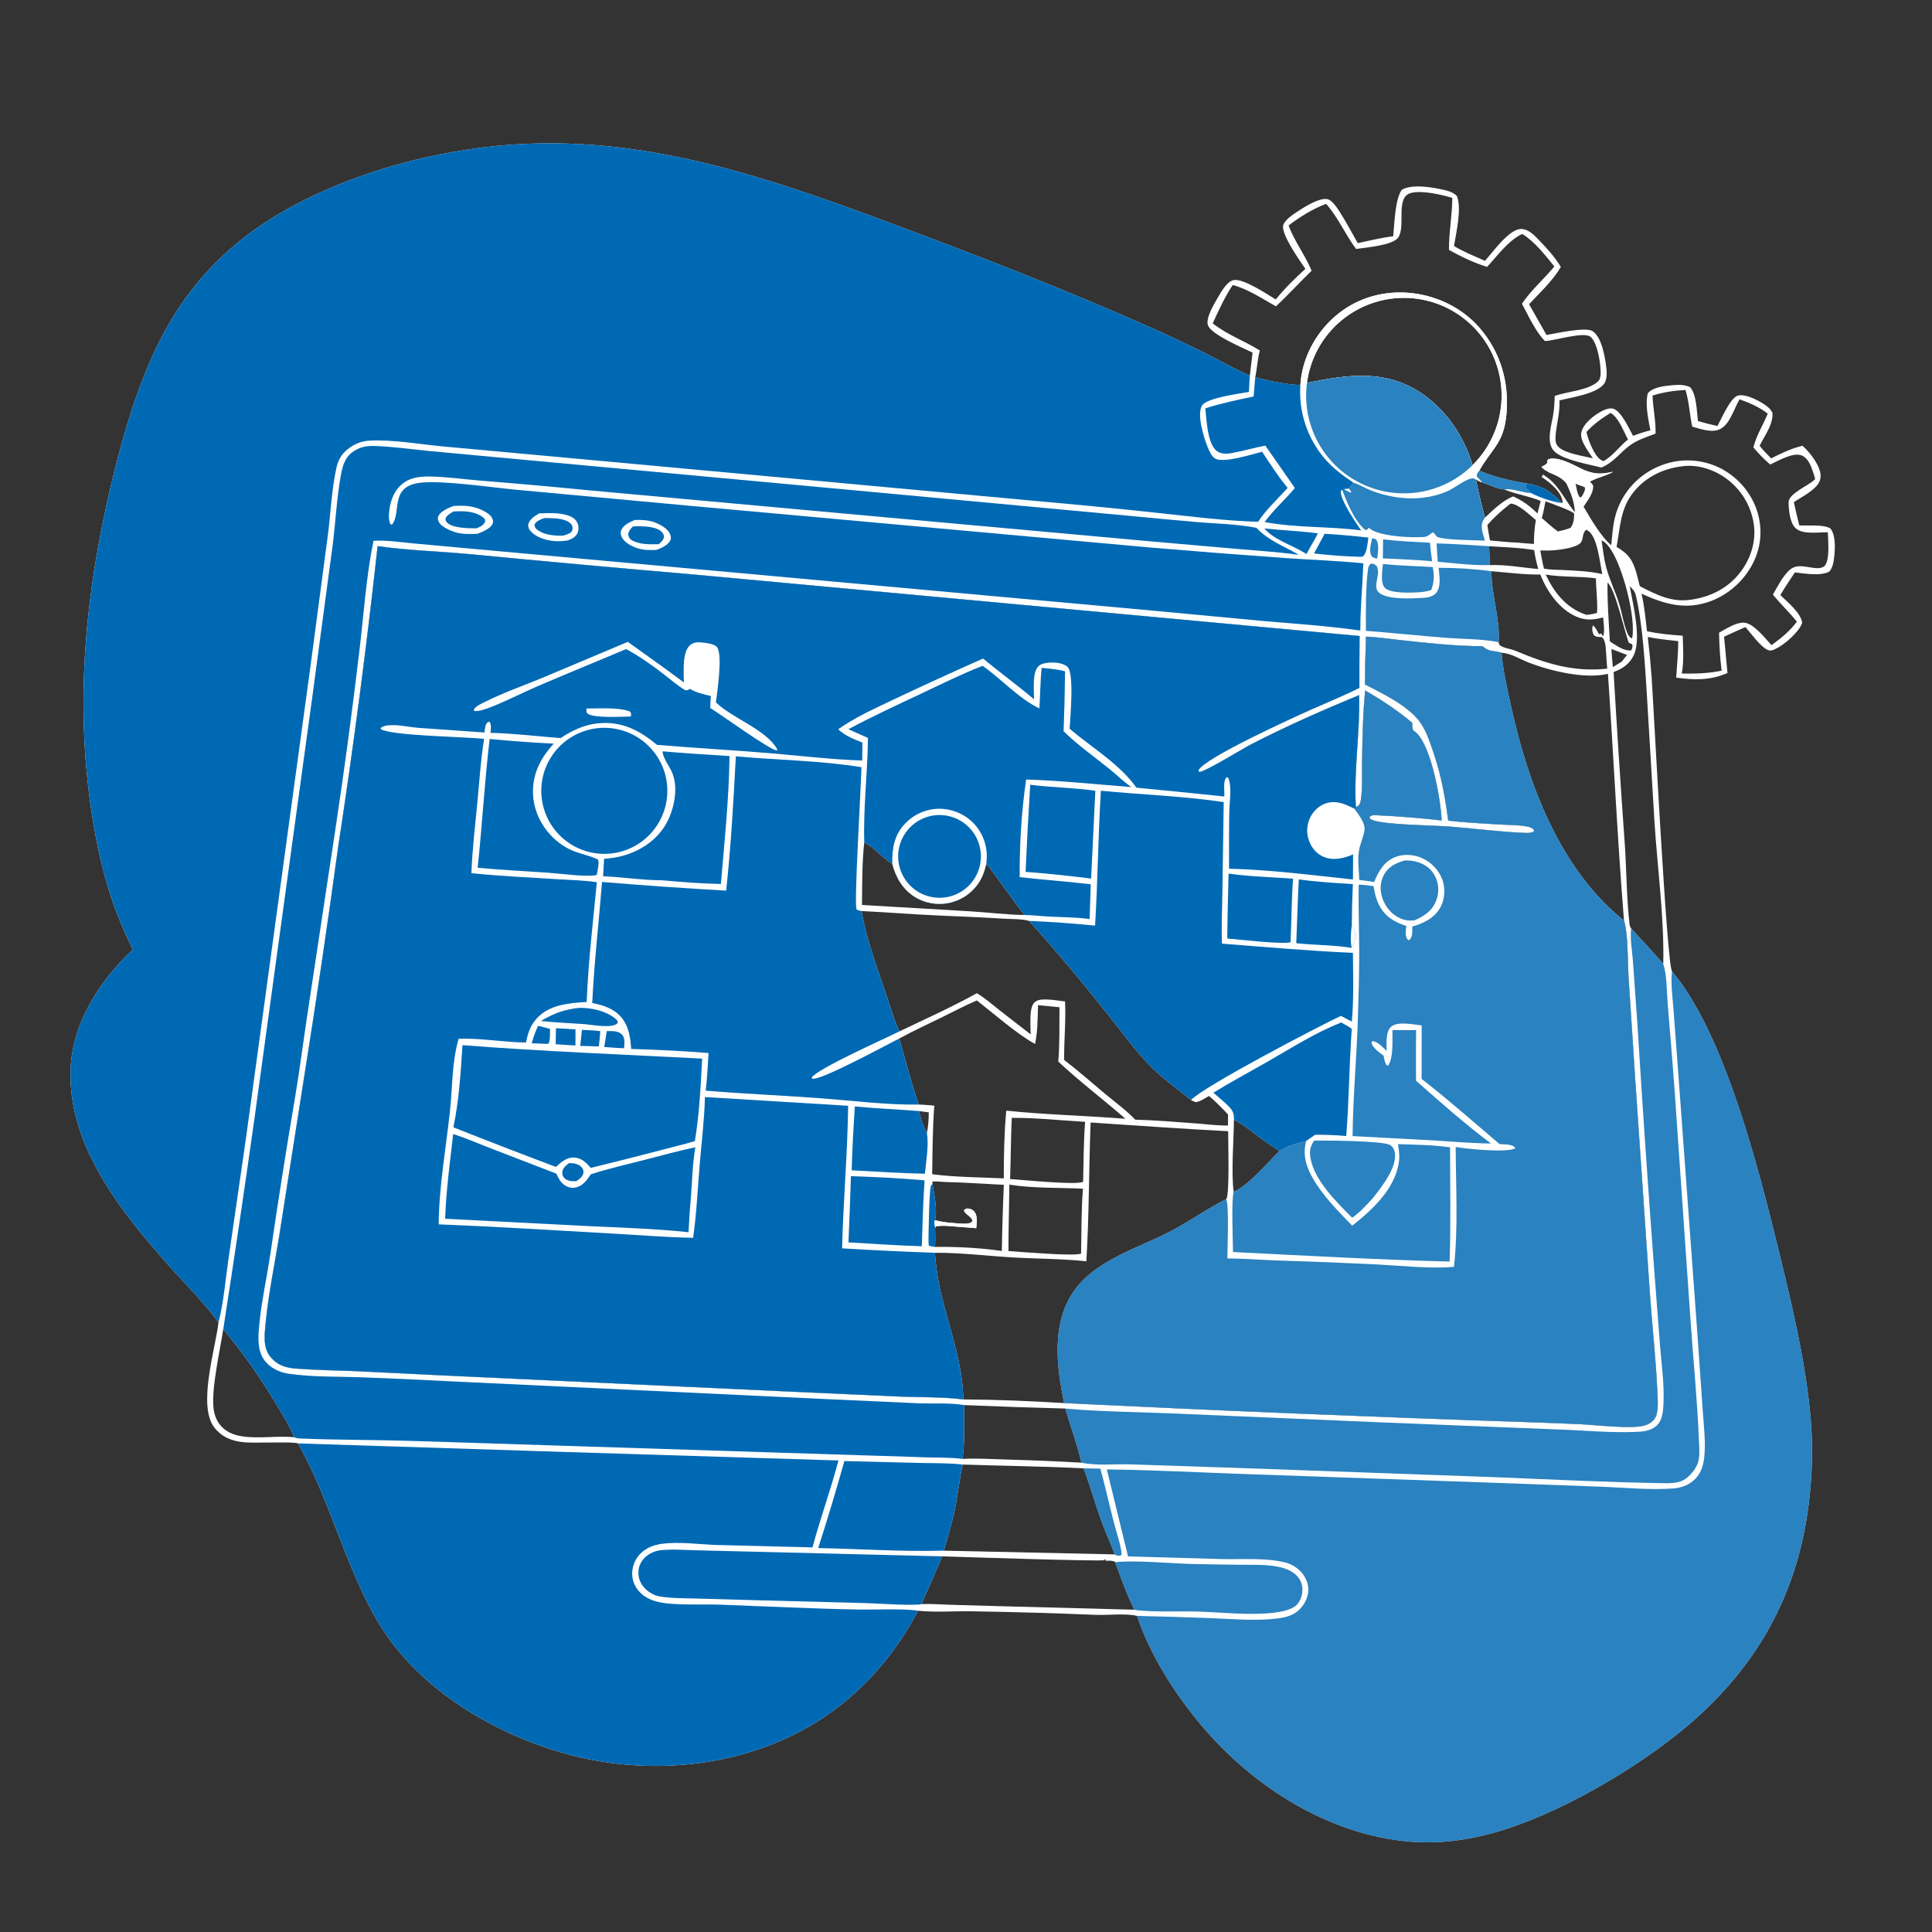
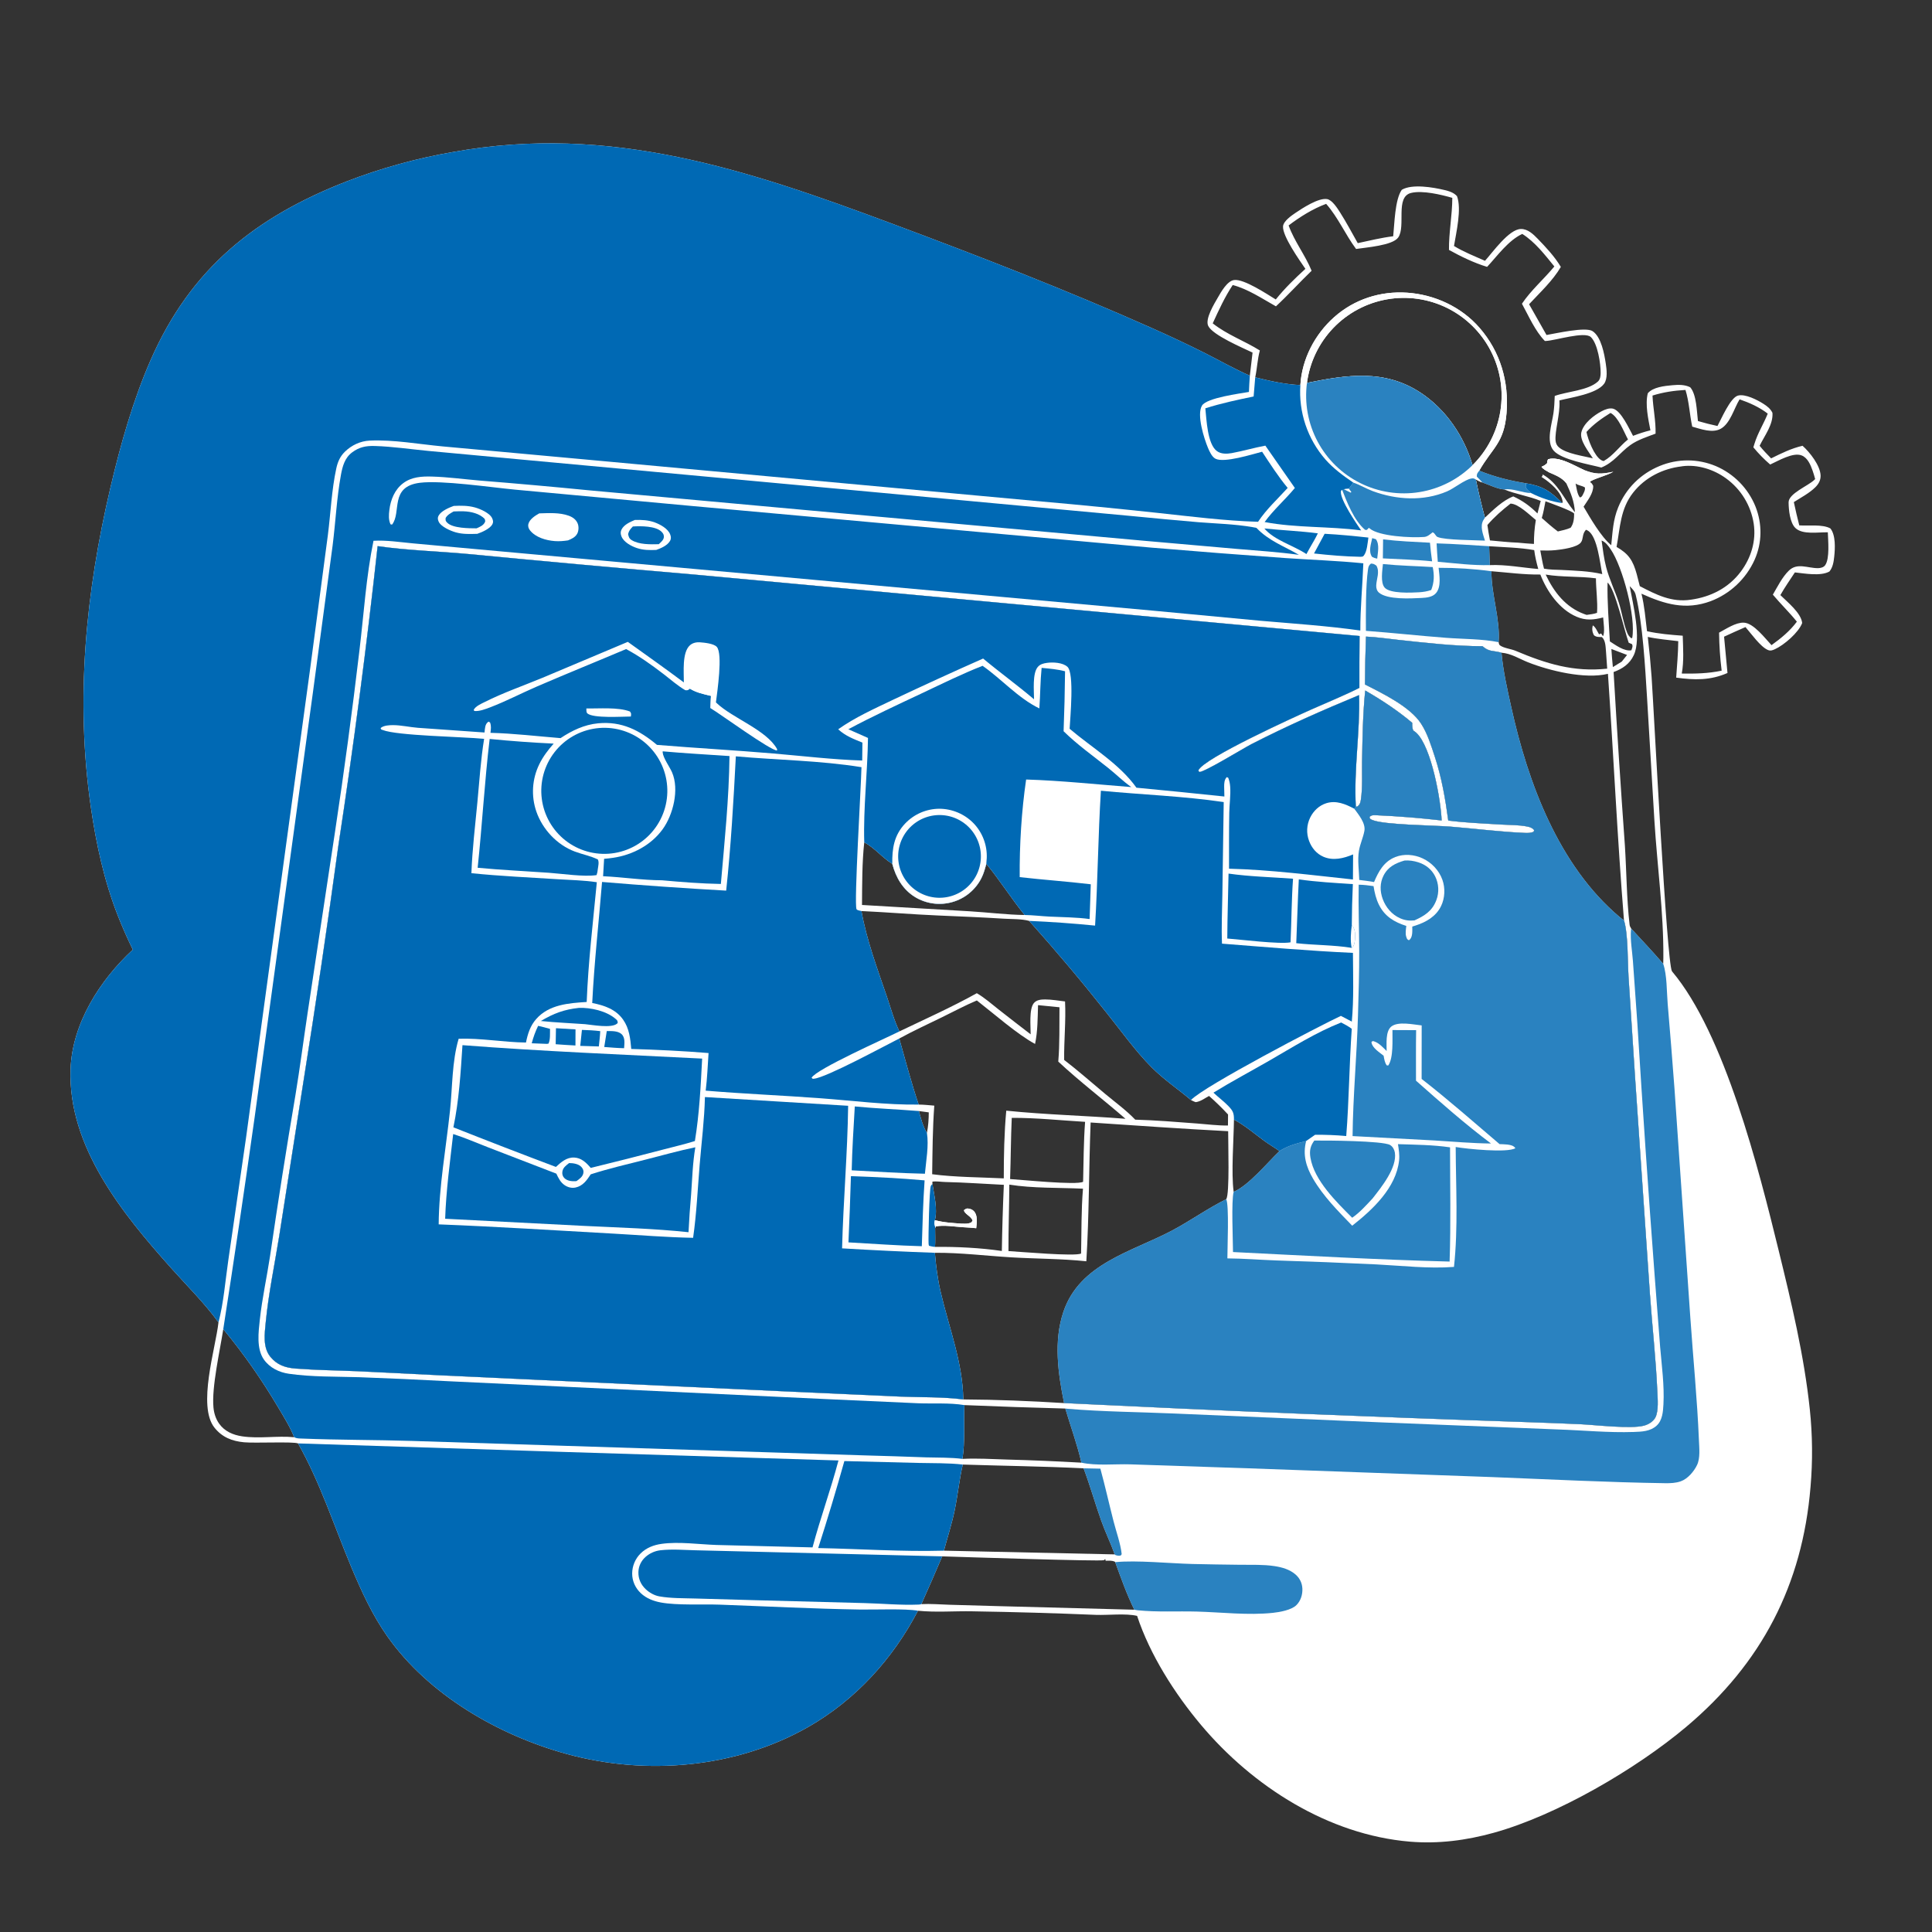
<svg xmlns="http://www.w3.org/2000/svg" width="1024" height="1024">
  <rect width="100%" height="100%" fill="#333333" stroke="none" />
  <path fill="white" d="M70.394 503.336Q66.02 494.393 62.377 485.127C55.193 466.782 50.982 447.361 48.168 427.907C39.903 370.76 45.396 314.196 58.592 258.174C63.956 235.399 70.48 212.175 79.897 190.706C101.201 142.135 135.462 114.969 183.715 96.148Q197.411 90.857 211.564 86.949Q225.717 83.041 240.187 80.554C323.419 65.514 395.875 89.854 472.736 118.525C518.997 135.781 565.374 153.763 610.488 173.867Q624.742 180.186 638.688 187.161C646.593 191.186 654.31 195.549 662.438 199.123Q663.197 193.002 663.882 186.872C658.757 184.41 642.756 177.655 640.378 172.73C638.576 168.996 643.72 160.786 645.53 157.63C647.201 154.717 650.45 148.922 654.07 148.423C659.293 147.702 671.48 155.867 676.185 158.721C680.975 152.774 686.272 147.629 691.89 142.494C688.799 138.009 679.664 125.094 680.036 119.976C680.237 117.225 684.419 114.332 686.533 112.898C690.217 110.4 698.812 104.731 703.406 105.526C706.069 105.988 708.835 110.352 710.255 112.577C713.612 117.837 716.557 123.434 719.639 128.865C725.842 127.541 732.129 125.994 738.425 125.218C739.106 118.835 739.285 105.849 742.966 100.608C748.378 97.345 759.65 99.281 765.515 100.698C768.065 101.315 770.431 101.998 772.244 103.971C774.79 110.774 771.84 123.183 770.647 130.381C775.796 133.529 781.571 135.79 787.082 138.234C791.251 133.604 799.768 121.507 806.072 121.371C809.721 121.292 812.626 124.093 814.989 126.53C819.408 131.087 824.016 136.005 827.275 141.471C822.974 148.824 816.232 155.028 810.445 161.25L819.685 177.559C824.59 176.74 840.478 173.064 844.135 175.538C848.723 178.64 850.319 187.575 851.096 192.715C851.573 195.873 852.182 200.721 850.174 203.445C846.247 208.774 832.637 210.683 826.508 212.227C826.521 212.42 826.537 212.613 826.547 212.807C826.912 219.504 824 228.605 824.486 233.577C824.626 235.007 825.194 236.195 826.294 237.131C830.235 240.484 839.192 241.686 844.26 242.914C842.045 239.401 837.097 233.433 838.151 229.126C839.317 224.357 844.743 220.133 848.952 217.934C850.63 217.058 853.043 216.092 854.973 216.608C859.277 217.758 863.489 227.307 865.546 231.007C868.602 229.851 871.578 228.845 874.754 228.076C873.621 222.148 871.873 214.38 873.367 208.444C876.069 205.18 882.269 204.546 886.3 204.182C889.53 203.89 892.874 203.779 895.841 205.253C899.233 209.102 899.32 218.101 899.939 223.161C903.374 224.176 906.792 225.038 910.294 225.791C912.252 222.264 917.055 210.827 921.128 209.684C924.928 208.616 931.393 211.941 934.636 214.017C936.713 215.347 938.312 216.58 939.439 218.801C939.892 225.019 935.252 230.871 932.641 236.27C934.516 238.647 936.621 240.782 938.727 242.951C944.186 240.249 949.408 237.657 955.383 236.268C959.212 239.642 964.765 246.731 964.953 251.995C965.042 254.494 963.911 256.511 962.182 258.234C959.034 261.373 954.507 263.725 950.771 266.122Q952.086 272.322 953.65 278.463C958.453 278.796 965.95 277.758 970.131 280.072C973.006 283.6 972.644 290.617 972.185 294.961C971.888 297.77 971.471 300.662 969.64 302.904C964.953 305.534 956.438 303.929 951.317 303.392C948.724 307.36 945.965 311.29 943.632 315.415C947.35 319.118 954.596 324.819 955.196 330.21C953.287 335.265 945.618 341.885 940.73 344.1C939.475 344.669 938.418 345.077 937.086 344.53C933.11 342.898 928.07 335.702 925.136 332.359Q919.435 334.836 913.797 337.455L915.603 356.697C906.523 360.684 898.101 360.498 888.412 359.15C888.852 352.73 889.454 346.262 889.514 339.827C884.181 339.152 878.602 338.74 873.362 337.573Q874.604 348.139 875.377 358.75C876.649 377.364 883.35 509.842 886.17 514.796C914.18 547.947 932.259 620.066 942.678 662.571C949.493 690.371 956.216 718.449 959.233 746.958Q960.318 757.23 960.411 767.559Q960.505 777.887 959.608 788.177C955.287 840.118 933.669 881.639 893.773 915.239C867.222 937.599 825.217 962.122 791.732 971.403C777.184 975.435 762.339 977.384 747.248 976.112C704.109 972.476 663.988 946.896 636.551 914.237C622.608 897.641 609.498 877.074 602.686 856.453C596.666 855.009 587.387 856.145 580.976 855.916Q548.219 854.552 515.438 854.029C505.754 853.837 496.231 854.686 486.555 853.723C473.258 879.201 453.442 901.027 428.371 915.334C390.136 937.153 342.519 941.236 300.372 929.648C264.212 919.706 227.187 898.36 205.304 867.329C197.362 856.067 191.473 843.202 186.169 830.525C177.045 808.717 169.643 785.635 157.958 765.038C155.407 763.988 135.105 764.986 129.313 764.436C122.989 763.835 117.757 761.79 113.691 756.709C104.5 745.223 114.282 714.618 115.802 700.872C108.318 690.602 99.161 681.576 90.708 672.115C64.93 643.265 35.995 607.774 37.388 566.794C38.217 542.411 52.963 519.497 70.394 503.336ZM510.568 741.727C528.279 741.828 546.319 742.56 563.993 743.665Q687.037 749.691 810.159 753.791Q823.971 754.256 837.777 754.875C845.72 755.264 864.324 757.456 871.253 755.649C873.646 755.025 876.187 753.563 877.382 751.305C879.191 747.89 878.594 741.223 878.428 737.452C877.67 720.282 875.728 703.12 874.506 685.968L866.643 571.22L863.157 517.553C862.661 509.397 862.977 494.948 860.744 487.788C857.224 444.312 855.231 400.659 852.24 357.138C840.082 360.113 821.277 355.531 809.905 351.035C805.175 349.165 801.001 346.347 795.816 345.953C795.656 345.903 795.499 345.846 795.337 345.805C791.328 344.768 789.095 345.505 785.767 342.492C770.912 342.498 755.997 340.729 741.242 339.158C735.539 338.552 729.719 337.645 723.994 337.4Q723.511 350.091 723.453 362.792C732.865 367.557 747.348 374.559 753.172 383.507C756.576 388.737 758.549 395.197 760.487 401.105C764.107 412.144 766.065 423.432 767.598 434.912C776.865 436.097 786.392 436.475 795.722 437.038C800.233 437.311 805.029 437.186 809.46 438.087C811 438.401 812.112 438.754 813.119 439.976L812.842 440.872C811.208 441.546 809.656 441.511 807.919 441.436C794.859 440.873 781.684 439.168 768.637 438.117C759.688 437.396 733.663 437.232 727.371 434.616C726.661 434.32 726.637 434.269 726.097 433.892L725.885 432.984C727.008 431.918 728.11 432.04 729.636 432.108C741.014 432.609 752.789 433.571 764.106 434.863C763.711 424.342 758.77 396.025 750.744 388.457C750.218 387.962 749.652 387.58 749.053 387.18C748.46 385.8 748.515 384.572 748.517 383.104C740.748 376.541 732.371 371.047 723.581 365.968C722.313 378.488 722.123 391.281 721.916 403.86C721.81 410.328 722.244 417.351 721.302 423.724C721.068 425.307 720.824 426.321 719.573 427.405L718.63 427.575C717.494 407.838 720.936 388.137 720.354 368.408C701.093 376.373 681.787 384.913 663.241 394.43C659.144 396.532 638.082 409.465 635.637 409.162L635.154 408.355C637.595 402.004 686.805 379.701 695.388 375.881C703.791 372.142 712.281 368.724 720.505 364.586C720.53 355.426 720.467 346.256 720.601 337.097L367.75 304.507Q308.09 299.395 248.487 293.664C232.467 292.174 216.041 291.746 200.143 289.463Q191.417 369.164 179.304 448.422Q170.718 511.323 160.701 574.013L147.996 655.039C145.55 670.268 142.298 685.673 140.818 701.012C140.242 706.976 139.227 714.156 143.293 719.138C146.872 723.526 151.278 724.956 156.764 725.381C167.576 726.219 178.473 726.323 189.308 726.778L234.236 728.988L417.052 737.511L476.957 740.224C487.954 740.658 499.687 740.339 510.568 741.727ZM564.631 746.557Q537.885 745.858 511.153 744.731C510.734 754.017 511.591 764.138 510.113 773.244C517.891 772.838 525.801 773.359 533.582 773.587Q553.39 774.121 573.173 775.243C570.947 765.554 567.468 756.089 564.631 746.557ZM155.924 761.758C153.756 756.267 150.463 751.052 147.46 745.979C138.743 731.255 129.241 717.655 118.34 704.468C116.618 715.715 112.103 735.271 113.143 746.049C113.436 749.083 114.35 752.012 116.113 754.521C119.024 758.661 123.548 760.586 128.424 761.299C137.506 762.628 146.832 760.893 155.924 761.758ZM816.384 291.756C817.004 294.958 817.508 298.261 818.356 301.407C821.423 301.969 824.516 301.989 827.624 302.081C834.831 302.469 842.184 302.634 849.236 304.295C848.046 298.865 846.749 284.507 841.722 281.327C841.323 281.074 841.075 280.987 840.618 280.782C840.515 280.9 840.409 281.017 840.308 281.137C838.541 283.246 839.264 285.595 837.964 287.43C835.983 290.226 827.653 291.254 824.356 291.59C821.727 291.857 819.024 291.832 816.384 291.756ZM872.956 334.547C879.208 335.963 885.507 336.46 891.881 336.937C892.067 343.528 892.586 350.497 891.368 356.992C898.631 357.108 905.376 356.96 912.511 355.467Q911.262 345.43 911.145 335.317C914.862 333.347 919.982 329.841 924.254 330.02C929.491 330.24 935.497 338.323 938.938 341.94C943.988 338.301 948.643 334.514 952.379 329.499C948.37 324.518 943.75 320.088 939.65 315.178C942.137 310.926 944.561 305.959 948.085 302.486C952.572 298.061 958.152 301.18 963.561 301.135C964.911 301.124 966.545 300.734 967.373 299.575C969.89 296.05 968.918 286.461 968.787 282.144C963.861 281.971 955.398 283.591 951.558 279.818C948.676 276.986 948.033 270.216 947.994 266.266C947.947 261.574 958.333 257.557 961.626 254.353C961.777 254.206 961.924 254.056 962.073 253.907C961.652 252.389 961.225 250.861 960.694 249.377C959.632 246.413 958.15 242.774 955.059 241.446C950.447 239.464 942.447 244.321 938.232 246.212Q933.379 242.036 929.316 237.087C929.501 236.465 929.705 235.849 929.891 235.227C931.556 229.663 934.786 224.648 936.937 219.238C932.545 215.8 927.259 213.475 922.024 211.66C919.126 216.325 917.139 224.324 912.131 227.192C907.64 229.765 901.499 227.387 896.919 226.128C895.529 219.744 895.284 212.897 893.336 206.677C887.259 207.026 881.693 207.841 875.863 209.648C876.153 216.452 877.654 222.983 877.491 229.837C872.981 231.551 868.009 233.089 864.072 235.924C858.518 239.923 855.357 245.143 848.722 247.801C842.356 246.112 827.909 243.767 823.539 238.932C819.226 234.16 822.565 224.631 823.359 219.014C823.788 215.976 823.924 212.921 824.039 209.858C830.684 207.454 841.636 207.015 846.889 202.254C848.167 201.096 848.358 199.29 848.374 197.641C848.421 192.742 846.804 182.088 843.183 178.653C839.876 175.514 824.412 180.456 819.505 180.707L818.809 180.737C813.625 175.39 810.218 167.464 806.66 160.983C811.39 153.886 818.38 147.865 823.838 141.225C818.783 135.038 813.654 128.298 806.835 123.986C799.401 127.454 793.729 135.52 788.195 141.445C781.462 139.433 774.128 135.88 767.986 132.457C767.887 123.301 769.727 114.092 769.753 104.861C763.789 103.17 754.03 100.78 747.92 102.256C739.33 104.332 745.255 119.86 741.092 125.861C738.126 130.138 723.888 131.157 718.743 131.961C713.003 124.233 709.296 115.346 702.883 108.044C695.858 110.645 688.939 114.973 682.994 119.495C686.121 128.104 691.761 135.136 695.18 143.504C688.77 149.682 682.803 156.307 676.272 162.365C668.951 158.282 661.501 153.206 653.361 151.069C649.107 157.499 645.978 164.402 642.763 171.382C650.432 177.444 659.531 180.631 667.745 185.756C666.467 190.408 666.309 195.282 665.293 199.997C672.971 201.915 681.281 203.75 689.216 204.101C690.039 190.339 696.863 177.206 707.147 168.079C717.824 158.603 731.631 154.167 745.84 155.134C760.413 156.126 774.588 162.697 784.208 173.777C795.209 186.449 799.845 202.247 798.496 218.938C797.205 234.907 791.053 237.237 784.027 249.469C792.254 252.774 800.191 254.769 808.936 256.168C817.573 257.615 821.888 260.377 827.987 266.631C828.275 266.045 828.293 266.165 828.11 265.242C827.171 260.5 821.649 255.824 817.821 253.306L817.033 252.792L817.547 252.18L817.675 251.478C825.907 256.207 828.623 264.011 834.263 270.916L834.732 271.483C834.383 265.638 832.589 261.348 830.142 256.096C827.854 253.148 824.681 251.981 821.368 250.511C819.946 249.66 817.999 248.778 817.046 247.423C818.239 246.932 818.992 246.484 819.947 245.615C820.054 244.751 820.136 244.232 820.493 243.423C826.489 241.767 834.231 246.765 839.633 249.154C845.603 251.51 848.843 251.335 855.095 250.034C852.11 251.966 843.43 254.117 842.692 255.477C843.68 255.982 843.919 256.544 844.425 257.504C844.564 261.528 841.427 265.277 839.332 268.556C842.849 274.526 848.659 284.636 853.991 288.978C854.73 281.888 854.919 275.645 857.674 268.914C861.802 258.825 869.548 251.159 879.624 246.993Q880.507 246.626 881.406 246.302Q882.306 245.979 883.221 245.701Q884.135 245.422 885.063 245.19Q885.99 244.957 886.927 244.77Q887.865 244.584 888.811 244.444Q889.757 244.303 890.708 244.21Q891.66 244.117 892.614 244.071Q893.569 244.025 894.525 244.027Q895.481 244.028 896.436 244.077Q897.391 244.125 898.342 244.221Q899.293 244.317 900.239 244.459Q901.184 244.602 902.121 244.791Q903.058 244.98 903.985 245.216Q904.911 245.451 905.825 245.732Q906.739 246.013 907.638 246.339Q908.536 246.664 909.418 247.034Q910.302 247.411 911.166 247.831Q912.031 248.25 912.874 248.712Q913.717 249.173 914.536 249.675Q915.355 250.178 916.149 250.719Q916.943 251.261 917.709 251.84Q918.476 252.42 919.213 253.036Q919.95 253.653 920.656 254.304Q921.362 254.956 922.036 255.642Q922.709 256.327 923.348 257.045Q923.988 257.762 924.591 258.51Q925.194 259.258 925.76 260.034Q926.327 260.811 926.854 261.614Q927.381 262.417 927.869 263.245Q928.357 264.073 928.803 264.924Q929.25 265.775 929.654 266.647Q930.059 267.519 930.42 268.409C934.084 277.621 934.001 287.669 929.957 296.741Q929.535 297.673 929.069 298.584Q928.602 299.495 928.091 300.381Q927.581 301.268 927.028 302.129Q926.475 302.99 925.88 303.823Q925.285 304.655 924.651 305.458Q924.016 306.261 923.343 307.032Q922.671 307.803 921.961 308.54Q921.251 309.277 920.506 309.978Q919.761 310.68 918.983 311.344Q918.205 312.009 917.395 312.634Q916.585 313.26 915.746 313.845Q914.907 314.43 914.04 314.974Q913.173 315.518 912.281 316.018Q911.388 316.519 910.473 316.976Q909.557 317.432 908.62 317.844Q907.683 318.255 906.727 318.62C893.443 323.552 882.302 320.231 869.998 314.671C871.608 321.039 872.141 328.029 872.956 334.547ZM804.591 287.623Q808.799 288.056 813.023 288.293C813.002 283.976 813.314 279.875 814.027 275.616C810.678 272.926 804.909 267.067 800.615 266.917C796.152 270.376 792.039 273.983 788.349 278.269C788.772 280.994 789.147 283.735 789.708 286.436C794.648 286.858 799.638 287.456 804.591 287.623ZM846.462 324.815C846.878 318.724 845.909 312.624 845.879 306.528C837.08 305.356 827.924 305.998 819.24 304.535C823.593 313.805 829.847 321.866 839.732 325.485Q840.338 325.706 840.951 325.908C842.771 325.63 844.739 325.476 846.462 324.815ZM840.858 228.958C841.701 233.06 844.919 241.535 848.622 243.848C849.125 244.162 849.447 244.216 849.98 244.362C854.943 241.611 858.453 236.454 862.87 232.92C860.683 228.918 857.755 220.949 853.596 218.864C848.934 221.767 844.545 224.843 840.858 228.958ZM789.639 299.521C797.916 299.136 806.983 300.894 815.309 301.583C814.396 298.241 813.592 295.01 813.168 291.568C805.404 290.191 797.151 290.069 789.282 289.502L789.639 299.521ZM853.266 339.961C856.285 341.882 860.9 345.381 864.674 344.65C865.039 343.4 865.585 342.639 865.006 341.424L863.241 340.638C861.002 334.523 856.075 312.048 852.029 308.777C851.83 319.089 852.692 329.651 853.266 339.961ZM499.392 824.897Q493.996 837.619 488.338 850.226C493.266 849.968 498.309 850.399 503.242 850.554L528.205 851.26L601.225 853.185C597.213 845.099 594.173 836.452 591.082 827.984L590.94 827.775C589.331 826.981 587.776 827.217 586.022 827.228L585.787 826.266C585.547 826.489 585.371 826.812 585.068 826.935C583.33 827.641 508.792 825.2 499.392 824.897ZM817.173 274.541C819.949 277.027 822.715 279.446 825.697 281.683C827.957 281.119 830.347 280.682 832.469 279.708C834.085 277.514 834.3 274.883 834.321 272.224C833.504 270.835 821.287 266.467 819.131 265.687C818.535 268.613 818.074 271.699 817.173 274.541ZM790.484 302.757C790.428 315.289 795.208 327.977 794.303 340.37C794.474 341.037 794.442 341.637 795.03 342.069C797.039 343.546 800.904 343.937 803.318 344.954C819.521 351.779 834.009 356.317 851.851 354.402Q851.559 349.802 851.202 345.207C850.993 342.77 850.961 339.286 849.016 337.653C847.481 337.602 846.106 337.748 844.857 336.72C843.89 335.023 843.715 333.348 844.206 331.464C845.734 332.362 846.567 334.67 847.533 336.21C848.189 335.891 847.818 336.046 848.658 335.772L849.588 337.198C850.779 335.396 849.848 329.616 849.704 327.259C844.649 328.57 840.531 328.99 835.598 326.875C826.473 322.964 819.909 313.484 816.415 304.514C807.857 304.634 799.026 303.44 790.484 302.757ZM859.569 350.665L862.378 347.137L854.06 343.972C854.311 347.164 854.486 350.385 854.852 353.564L859.569 350.665ZM814.888 272.141Q815.698 268.812 816.607 265.509C810.326 262.902 803.541 261.996 797.277 259.426C793.788 259.23 789.049 256.882 785.664 255.689C784.442 255.33 783.351 254.713 782.225 254.13Q784.313 264.33 787.034 274.38C791.341 270.338 796.517 265.196 802.068 263.106C807.107 265.423 810.964 268.242 814.888 272.141ZM856.811 289.878C863.259 293.566 865.534 297.149 867.498 304.29Q868.367 307.467 869.13 310.672C877.82 315.198 885.999 319.384 896.12 317.863C906.698 316.4 916.153 311.651 922.65 302.979C928.126 295.67 930.878 286.647 929.504 277.542Q929.367 276.651 929.186 275.768Q929.005 274.886 928.781 274.013Q928.556 273.14 928.289 272.279Q928.022 271.419 927.713 270.572Q927.403 269.726 927.052 268.896Q926.702 268.066 926.31 267.254Q925.919 266.442 925.488 265.651Q925.057 264.86 924.587 264.091Q924.117 263.321 923.61 262.576Q923.103 261.831 922.56 261.112Q922.017 260.393 921.438 259.702Q920.86 259.011 920.249 258.349Q919.637 257.687 918.994 257.056Q918.35 256.426 917.676 255.827Q917.002 255.229 916.299 254.665Q915.597 254.101 914.867 253.572C908.381 248.81 899.714 246.047 891.632 247.118C891.539 247.13 891.448 247.158 891.356 247.178C881.317 248.362 871.938 253.045 865.626 261.061C858.743 269.802 858.766 279.497 856.811 289.878ZM838.726 262.62C839.371 261.262 840.268 259.911 840.037 258.366C838.458 257.373 836.647 257.35 835.102 256.288C835.618 258.688 835.888 261.608 837.319 263.636C838.298 263.45 838.149 263.358 838.726 262.62ZM865.1 338.153C867.166 327.24 860.065 300.513 853.729 291.194C852.474 289.349 851.048 287.3 848.879 286.49C849.537 291.216 850.097 296.016 851.303 300.638C852.98 307.067 855.953 313.012 857.983 319.32C859.665 324.546 860.427 330.391 862.471 335.432C862.969 336.66 863.596 337.463 864.622 338.278L865.1 338.153ZM864.54 492.129C870.244 498.324 876.061 504.457 881.542 510.85Q881.599 509.194 881.614 507.538C881.789 483.494 878.372 459.1 876.878 435.085L872.968 369.792C871.952 353.591 870.739 330.791 866.96 315.308C866.478 313.335 865.156 312.095 863.776 310.685C865.523 320.322 870.099 338.398 865.933 347.271C863.753 351.914 859.931 354.483 855.238 356.194Q857.929 402.246 861.232 448.259C862.112 462.142 862.125 476.134 863.701 489.966C863.804 490.864 864.073 491.374 864.54 492.129ZM510.297 776.245C508.45 784.15 507.674 792.289 506.049 800.242C504.562 807.514 502.21 814.703 500.302 821.883L590.83 823.86C588.622 817.763 585.762 811.91 583.596 805.792C580.361 796.652 577.739 787.312 574.328 778.23C552.988 777.186 531.642 776.936 510.297 776.245ZM692.714 202.946C713.909 198.638 733.835 195.569 752.923 208.13C766.314 216.941 776.022 231.219 780.468 246.547Q781.198 245.826 781.9 245.077Q782.601 244.327 783.272 243.551Q783.943 242.775 784.582 241.972Q785.222 241.17 785.83 240.343Q786.437 239.515 787.011 238.665Q787.586 237.814 788.126 236.942Q788.666 236.069 789.171 235.176Q789.676 234.282 790.145 233.37Q790.615 232.457 791.047 231.527Q791.48 230.596 791.876 229.649Q792.271 228.702 792.629 227.74Q792.987 226.779 793.306 225.803Q793.626 224.828 793.906 223.841Q794.187 222.854 794.428 221.856Q794.669 220.859 794.871 219.852Q795.073 218.846 795.234 217.833Q795.396 216.819 795.517 215.8Q795.638 214.781 795.719 213.758Q795.8 212.735 795.84 211.71Q795.88 210.684 795.88 209.658Q795.879 208.632 795.838 207.606Q795.797 206.581 795.715 205.558Q795.634 204.535 795.512 203.516Q795.39 202.497 795.227 201.484Q795.065 200.47 794.863 199.464Q794.66 198.458 794.418 197.461Q794.176 196.464 793.895 195.477Q793.613 194.49 793.293 193.515Q792.973 192.54 792.614 191.578Q792.256 190.617 791.859 189.67Q791.463 188.724 791.03 187.793Q790.596 186.863 790.126 185.951Q789.656 185.039 789.15 184.146Q788.644 183.253 788.103 182.381Q787.562 181.509 786.988 180.658Q786.413 179.808 785.805 178.982Q785.196 178.155 784.556 177.353Q783.916 176.551 783.244 175.775Q782.572 174.999 781.87 174.251Q781.168 173.502 780.438 172.782Q779.707 172.061 778.948 171.371Q778.189 170.68 777.403 170.02Q776.617 169.359 775.806 168.731Q774.995 168.102 774.159 167.506Q773.324 166.91 772.465 166.348Q771.607 165.786 770.727 165.258Q769.847 164.73 768.947 164.237Q768.046 163.744 767.127 163.288Q766.208 162.831 765.272 162.411Q764.335 161.991 763.383 161.609Q762.431 161.227 761.464 160.882Q760.497 160.538 759.518 160.232Q758.538 159.926 757.547 159.659Q756.556 159.392 755.556 159.165Q754.555 158.937 753.546 158.75Q752.537 158.562 751.521 158.415Q750.506 158.267 749.485 158.16Q748.464 158.053 747.44 157.986Q746.416 157.92 745.39 157.894Q744.365 157.868 743.338 157.882Q742.312 157.897 741.287 157.952Q740.263 158.008 739.241 158.103Q738.219 158.199 737.202 158.335Q736.185 158.472 735.174 158.648Q734.163 158.824 733.16 159.041Q732.157 159.257 731.163 159.513Q730.169 159.769 729.186 160.064Q728.203 160.359 727.233 160.692Q726.262 161.026 725.306 161.398Q724.349 161.77 723.408 162.179Q722.467 162.589 721.543 163.035Q720.619 163.482 719.713 163.964Q718.808 164.447 717.922 164.965Q717.036 165.483 716.171 166.036Q715.307 166.589 714.465 167.175Q713.623 167.762 712.805 168.382Q711.986 169.001 711.193 169.653Q710.401 170.304 709.634 170.986Q708.867 171.669 708.128 172.381Q707.39 173.093 706.68 173.834Q705.969 174.575 705.289 175.343Q704.609 176.112 703.96 176.906Q703.31 177.701 702.693 178.521Q702.076 179.341 701.491 180.184Q700.907 181.028 700.357 181.894Q699.806 182.76 699.291 183.648Q698.775 184.535 698.295 185.442Q697.814 186.349 697.371 187.274Q696.927 188.199 696.52 189.141Q696.113 190.084 695.744 191.041Q695.374 191.999 695.043 192.97Q694.712 193.941 694.42 194.925Q694.128 195.909 693.875 196.903Q693.621 197.898 693.408 198.902Q693.194 199.906 693.021 200.917Q692.847 201.928 692.714 202.946Z" />
  <path fill="#0069B4" d="M70.394 503.336Q66.02 494.393 62.377 485.127C55.193 466.782 50.982 447.361 48.168 427.907C39.903 370.76 45.396 314.196 58.592 258.174C63.956 235.399 70.48 212.175 79.897 190.706C101.201 142.135 135.462 114.969 183.715 96.148Q197.411 90.857 211.564 86.949Q225.717 83.041 240.187 80.554C323.419 65.514 395.875 89.854 472.736 118.525C518.997 135.781 565.374 153.763 610.488 173.867Q624.742 180.186 638.688 187.161C646.593 191.186 654.31 195.549 662.438 199.123Q662.13 203.426 661.962 207.736C657.281 208.569 639.587 210.831 637.082 214.967C634.141 219.821 638.222 232.536 640.262 237.409C641.033 239.249 642.321 242.124 644.189 243.114C648.77 245.543 663.902 240.718 668.941 239.425C673.251 245.932 677.489 252.602 682.495 258.606C677.219 264.412 671.116 270.006 666.798 276.56C649.123 276.046 631.33 273.747 613.754 271.866Q583.146 268.563 552.481 265.844L308.986 243.418L234.684 236.611C221.915 235.42 208.762 232.963 195.942 233.531C191.023 233.749 186.345 235.963 182.829 239.39C180.242 241.912 178.991 244.818 178.235 248.304C175.764 259.713 175.265 271.926 173.787 283.526L164.329 354.866L130.405 603.042L120.976 668.181C119.414 678.841 118.549 690.48 115.802 700.872C108.318 690.602 99.161 681.576 90.708 672.115C64.93 643.265 35.995 607.774 37.388 566.794C38.217 542.411 52.963 519.497 70.394 503.336Z" />
-   <path fill="#0069B4" fill-opacity="0.835" d="M586.649 778.832C611.44 779.112 636.295 780.463 661.079 781.313L796.199 786.052L850.248 788.056C862.269 788.562 874.658 789.763 886.664 788.924C890.619 788.648 894.243 787.509 897.329 784.937C901.229 781.688 902.686 777.517 903.255 772.616C904.188 764.578 903.029 755.987 902.506 747.919L899.575 705.85L889.259 565.338L886.967 534.807C886.483 528.452 885.506 521.581 886.121 515.233C886.135 515.087 886.153 514.941 886.17 514.796C914.18 547.947 932.259 620.066 942.678 662.571C949.493 690.371 956.216 718.449 959.233 746.958Q960.318 757.23 960.411 767.559Q960.505 777.887 959.608 788.177C955.287 840.118 933.669 881.639 893.773 915.239C867.222 937.599 825.217 962.122 791.732 971.403C777.184 975.435 762.339 977.384 747.248 976.112C704.109 972.476 663.988 946.896 636.551 914.237C622.608 897.641 609.498 877.074 602.686 856.453Q623.336 856.903 643.973 857.751C655.028 858.17 666.564 859.241 677.552 857.747C681.132 857.26 684.66 856.431 687.538 854.123C690.82 851.492 693.166 847.505 693.431 843.265C693.672 839.414 691.995 835.689 689.384 832.925Q688.951 832.473 688.487 832.054Q688.022 831.634 687.529 831.25Q687.035 830.865 686.515 830.518Q685.995 830.17 685.451 829.861Q684.906 829.552 684.341 829.283Q683.776 829.015 683.193 828.788Q682.61 828.561 682.012 828.377Q681.414 828.193 680.804 828.053C670.356 825.573 658.699 826.588 647.99 826.344L597.878 824.919L586.649 778.832Z" />
  <path fill="#0069B4" d="M157.958 765.038L299.499 769.574L444.403 774.08C440.316 789.581 434.774 804.682 430.654 820.153L379.742 818.867C370.411 818.553 359.828 816.99 350.649 818.278C346.485 818.862 342.549 820.353 339.528 823.361Q339.003 823.88 338.532 824.447Q338.061 825.015 337.647 825.625Q337.234 826.236 336.882 826.885Q336.53 827.533 336.244 828.213Q335.957 828.892 335.738 829.597Q335.519 830.301 335.37 831.024Q335.221 831.746 335.144 832.48Q335.066 833.213 335.061 833.951C335.047 837.961 336.727 841.681 339.638 844.419C342.57 847.177 346.357 848.631 350.265 849.354C358.972 850.964 372.231 850.168 381.482 850.5C406.191 851.388 430.931 852.687 455.65 853.085C463.463 853.211 479.943 852.523 486.555 853.723C473.258 879.201 453.442 901.027 428.371 915.334C390.136 937.153 342.519 941.236 300.372 929.648C264.212 919.706 227.187 898.36 205.304 867.329C197.362 856.067 191.473 843.202 186.169 830.525C177.045 808.717 169.643 785.635 157.958 765.038Z" />
  <path fill="white" d="M200.143 289.463C216.041 291.746 232.467 292.174 248.487 293.664Q308.09 299.396 367.75 304.507L720.601 337.097C720.467 346.256 720.53 355.426 720.505 364.586C712.281 368.724 703.791 372.142 695.388 375.881C686.805 379.701 637.595 402.004 635.154 408.355L635.637 409.162C638.082 409.465 659.144 396.532 663.241 394.43C681.787 384.913 701.093 376.373 720.354 368.408C720.936 388.137 717.494 407.838 718.63 427.575L719.573 427.405C720.824 426.321 721.068 425.307 721.302 423.724C722.244 417.351 721.81 410.328 721.916 403.86C722.123 391.281 722.313 378.488 723.581 365.968C732.371 371.047 740.748 376.541 748.517 383.104C748.515 384.572 748.46 385.8 749.053 387.18C749.652 387.58 750.218 387.962 750.744 388.457C758.77 396.025 763.711 424.342 764.106 434.863C752.789 433.571 741.014 432.609 729.636 432.108C728.11 432.04 727.008 431.918 725.885 432.984L726.097 433.892C726.637 434.269 726.661 434.32 727.371 434.616C733.663 437.232 759.688 437.396 768.637 438.117C781.684 439.168 794.859 440.873 807.919 441.436C809.656 441.511 811.208 441.546 812.842 440.872L813.119 439.976C812.112 438.754 811 438.401 809.46 438.087C805.029 437.186 800.233 437.311 795.722 437.038C786.392 436.475 776.865 436.097 767.598 434.912C766.065 423.432 764.107 412.144 760.487 401.105C758.549 395.197 756.576 388.737 753.172 383.507C747.348 374.559 732.865 367.557 723.453 362.792Q723.511 350.091 723.994 337.4C729.719 337.645 735.539 338.552 741.242 339.158C755.997 340.729 770.912 342.498 785.767 342.492C789.095 345.505 791.328 344.768 795.337 345.805C795.499 345.846 795.656 345.903 795.816 345.953C796.699 355.797 798.888 365.263 801.016 374.891C809.872 414.962 826.128 458.796 858.446 486.051Q859.555 486.973 860.744 487.788C862.977 494.948 862.661 509.397 863.157 517.553L866.643 571.22L874.506 685.968C875.728 703.12 877.67 720.282 878.428 737.452C878.594 741.223 879.191 747.89 877.382 751.305C876.187 753.563 873.646 755.025 871.253 755.649C864.324 757.456 845.72 755.264 837.777 754.875Q823.971 754.256 810.159 753.791Q687.037 749.691 563.993 743.665C560.788 727.958 558.387 710.889 563.606 695.353C572.217 669.72 599.661 663.577 621.081 652.274C630.89 647.098 639.994 640.507 649.912 635.587C651.837 633.163 650.909 604.946 650.952 599.558C626.657 598.3 602.329 596.566 578.052 594.947C577.093 619.47 577.283 643.993 575.78 668.504C562.739 667.127 549.255 667.201 536.134 666.422C522.67 665.623 508.972 663.906 495.505 664.006C496.1 670.943 496.931 677.699 498.506 684.499C502.915 703.538 510.261 721.925 510.568 741.727C499.687 740.339 487.954 740.658 476.957 740.224L417.052 737.511L234.236 728.988L189.308 726.778C178.473 726.323 167.576 726.219 156.764 725.381C151.278 724.956 146.872 723.526 143.293 719.138C139.227 714.156 140.242 706.976 140.818 701.012C142.298 685.673 145.55 670.268 147.996 655.039L160.701 574.013Q170.718 511.323 179.304 448.422Q191.417 369.164 200.143 289.463ZM476.71 546.658C490.437 540.085 504.426 533.825 517.73 526.421C521.871 528.84 525.557 532.102 529.315 535.068Q537.753 541.692 546.271 548.213C546.306 544.197 545.311 534.825 547.986 531.637C549.431 529.916 551.868 529.722 553.952 529.726C557.407 529.733 561.057 530.391 564.496 530.789C565.006 541.139 563.899 551.462 564.022 561.783C571.488 567.514 578.528 573.754 585.756 579.777C591.034 584.175 596.964 588.484 601.692 593.441C612.636 593.757 623.586 594.654 634.502 595.481C639.918 595.892 645.413 596.624 650.845 596.548L650.89 590.7Q646.109 585.528 640.82 580.876C638.506 582.108 636.353 583.836 633.725 584.166C632.827 583.831 632.077 583.524 631.24 583.047C624.268 577.154 616.899 572.271 610.387 565.721C601.647 556.929 594.348 546.58 586.595 536.921Q566.766 511.887 545.472 488.086C541.434 486.985 536.286 487.185 532.096 486.924C520.482 486.198 508.909 485.72 497.287 485.228C483.716 484.653 470.169 483.504 456.599 482.875C459.299 498.236 465.066 513.53 470.088 528.295C472.136 534.317 473.933 540.962 476.71 546.658ZM476.623 550.439C479.924 562.137 483.037 573.93 486.915 585.452C489.649 585.455 492.462 585.802 495.193 586.009C494.302 597.968 494.243 610.357 494.069 622.361C505.925 623.958 519.932 623.966 532.024 624.566C532.017 612.645 532.249 600.547 533.34 588.674C554.278 590.829 575.527 591.31 596.536 592.98C584.801 582.787 572.262 573.262 560.909 562.668C561.719 553.174 561.43 543.399 561.543 533.87L550.178 532.743C549.975 539.591 550.016 546.584 548.61 553.309C539.378 548.372 526.446 537.02 517.75 530.257C511.495 532.897 505.381 536.185 499.274 539.166C491.709 542.86 484.011 546.401 476.623 550.439ZM494.211 627.516C495.118 633.35 497.027 640.92 495.522 646.703C500.089 647.968 504.74 648.207 509.446 648.545L510.202 648.564C511.918 648.595 513.278 648.704 514.839 647.875L515.484 647.002C514.969 644.695 510.882 643.309 510.943 641.36C512.281 640.513 512.343 640.339 513.966 640.708C515.082 640.962 516.079 641.619 516.706 642.592C518.219 644.94 517.694 648.351 517.413 650.966C515.164 650.787 512.891 650.523 510.638 650.463C506.168 650.213 500.317 649.161 496.011 650.028L495.645 650.956C495.656 654.239 495.811 657.6 495.591 660.871C507.277 660.766 519.435 661.361 530.993 663.04Q531.274 645.503 532.056 627.982C521.719 627.482 511.403 626.722 501.054 626.49C498.871 626.441 496.285 625.955 494.175 626.309L494.211 627.516ZM543.089 484.975C535.973 476.202 529.955 466.584 522.763 457.848C522.065 460.417 521.406 463.001 520.18 465.38Q519.891 465.953 519.574 466.511Q519.256 467.069 518.91 467.61Q518.563 468.15 518.19 468.672Q517.816 469.194 517.416 469.696Q517.015 470.198 516.59 470.678Q516.164 471.159 515.714 471.617Q515.264 472.075 514.791 472.509Q514.318 472.943 513.823 473.352Q513.329 473.761 512.813 474.144Q512.298 474.527 511.764 474.882Q511.229 475.238 510.677 475.566Q510.125 475.893 509.557 476.192Q508.989 476.491 508.406 476.759Q507.823 477.028 507.227 477.267Q506.631 477.505 506.023 477.712Q505.416 477.919 504.798 478.095Q504.187 478.27 503.567 478.414Q502.947 478.558 502.321 478.671Q501.695 478.783 501.064 478.863Q500.433 478.943 499.799 478.991Q499.164 479.039 498.529 479.055Q497.893 479.07 497.257 479.053Q496.621 479.036 495.987 478.987Q495.353 478.938 494.722 478.856Q494.091 478.775 493.465 478.661Q492.839 478.548 492.22 478.402Q491.601 478.257 490.989 478.08Q490.378 477.903 489.777 477.696Q489.176 477.488 488.586 477.25Q487.996 477.012 487.419 476.744Q486.842 476.477 486.279 476.18Q485.717 475.883 485.17 475.558C478.571 471.594 474.831 465.117 472.93 457.854C467.489 454.523 463.788 449.539 458.065 446.449C456.893 457.352 456.965 468.682 456.88 479.651L514.164 483.013C523.75 483.597 533.516 484.834 543.089 484.975ZM574.067 626.368C574.337 615.792 574.326 605.148 575.121 594.598C562.278 593.836 549.098 592.42 536.251 592.486C535.745 603.309 535.767 614.112 535.368 624.924C541.246 625.268 570.727 628.293 574.067 626.368ZM653.865 631.698C661.846 628.306 671.556 616.394 678.128 610.113C675.516 608.217 672.715 606.62 670.112 604.717C664.796 600.831 659.857 596.517 654.02 593.402C653.899 604.287 652.499 621.64 653.865 631.698ZM492.269 589.58L487.025 588.877C488.084 592.826 489.147 596.949 491.293 600.47C492.017 596.797 492.243 593.311 492.269 589.58ZM574.007 630.026C561.332 629.42 547.471 629.882 534.964 627.876C534.885 639.621 534.476 651.349 534.506 663.097C540.356 663.426 570.003 666.046 572.994 664.385C573.256 653.003 573.047 641.36 574.007 630.026Z" />
  <path fill="#0069B4" d="M200.143 289.463C216.041 291.746 232.467 292.174 248.487 293.664Q308.09 299.396 367.75 304.507L720.601 337.097C720.467 346.256 720.53 355.426 720.505 364.586C712.281 368.724 703.791 372.142 695.388 375.881C686.805 379.701 637.595 402.004 635.154 408.355L635.637 409.162C638.082 409.465 659.144 396.532 663.241 394.43C681.787 384.913 701.093 376.373 720.354 368.408C720.936 388.137 717.494 407.838 718.63 427.575L717.774 428.623C713.117 426.197 708.269 424.072 702.952 425.725C699.185 426.896 696.174 429.78 694.447 433.284Q694.09 434.002 693.809 434.752Q693.528 435.503 693.326 436.278Q693.124 437.053 693.003 437.846Q692.882 438.638 692.843 439.438Q692.804 440.239 692.848 441.039Q692.891 441.839 693.017 442.63Q693.143 443.422 693.35 444.196Q693.557 444.97 693.842 445.719C695.2 449.391 697.783 452.513 701.417 454.09C706.617 456.346 712.192 454.955 717.168 452.857L717.083 466.141C695.348 463.833 673.264 460.974 651.411 460.434C651.43 450.558 651.356 440.667 651.534 430.793C651.616 426.261 652.333 421.509 652.021 417.007C651.901 415.276 651.617 413.869 650.996 412.253L650.225 411.883C648.88 413.247 648.824 415.239 648.831 417.048C648.838 418.755 648.923 420.46 648.951 422.167Q625.591 419.695 602.205 417.483L602.319 417.469C593.383 404.875 578.603 396.204 566.924 386.256C567.217 380.565 569.486 356.861 565.777 353.442C563.249 351.112 558.05 350.89 554.857 351.341C553.008 351.602 551.282 352.036 550.029 353.525C547.117 356.984 548.06 366.201 548.056 370.636C539.259 363.174 529.906 356.419 521.07 349.038Q497.016 359.699 473.227 370.941C463.433 375.634 453.134 380.236 444.261 386.538C448.086 390.063 452.352 391.659 457.099 393.59L456.987 403.096C441.214 402.589 425.681 400.71 409.981 399.373C389.426 397.623 368.777 396.499 348.206 394.805C338.883 387.014 329.497 382.174 317.005 383.371C309.654 384.075 303.193 387.197 297.103 391.22C284.81 390.239 272.273 388.72 259.959 388.416C260.174 386.436 260.458 384.829 259.741 382.934L258.957 382.464C257.96 383.114 257.466 383.978 257.21 385.129C256.985 386.14 256.906 387.208 256.805 388.238L221.487 385.75C217.196 385.416 212.501 384.325 208.263 384.335C206.413 384.34 203.707 384.487 202.144 385.571C201.993 385.675 201.87 385.815 201.734 385.937C202.09 386.785 201.806 386.506 202.783 386.897C210.514 389.993 245.224 390.465 256.597 391.601C254.797 402.636 254.088 414.052 253.027 425.191C251.841 437.644 250.314 450.31 249.855 462.805C265.12 464.378 280.53 465.041 295.844 466.024C302.613 466.458 309.635 466.565 316.331 467.598C314.315 488.677 311.785 509.911 310.959 531.068C301.428 531.662 290.971 532.411 284.181 540.127C281.015 543.726 279.715 547.962 278.773 552.567C266.944 552.441 254.834 550.142 243.096 550.559C239.491 562.754 239.848 576.242 238.498 588.814C236.362 608.714 232.667 628.927 232.508 648.941C263.415 650.142 294.344 652.126 325.228 653.853C339.259 654.638 353.312 655.806 367.362 656.068C369.195 643.272 369.784 630.143 370.847 617.252C371.827 605.359 373.36 593.393 373.625 581.46L449.534 586.086C449.213 611.269 446.962 636.465 446.319 661.654Q470.898 663.127 495.505 664.006C496.1 670.943 496.931 677.699 498.506 684.499C502.915 703.538 510.261 721.925 510.568 741.727C499.687 740.339 487.954 740.658 476.957 740.224L417.052 737.511L234.236 728.988L189.308 726.778C178.473 726.323 167.576 726.219 156.764 725.381C151.278 724.956 146.872 723.526 143.293 719.138C139.227 714.156 140.242 706.976 140.818 701.012C142.298 685.673 145.55 670.268 147.996 655.039L160.701 574.013Q170.718 511.323 179.304 448.422Q191.417 369.164 200.143 289.463Z" />
  <path fill="white" d="M332.75 340.2C342.675 347.322 352.681 354.372 362.454 361.702C362.5 356.37 361.409 345.864 365.65 342.038C367.146 340.689 369.131 340.302 371.092 340.444C373.403 340.611 378.248 341.097 379.877 342.823C383.224 346.369 380.123 366.885 379.46 372.269C379.612 372.416 379.761 372.565 379.915 372.71C388.382 380.716 406.221 386.884 411.841 396.982L411.869 397.787C408.322 397.821 381.84 378.467 376.466 375.261C376.554 373.135 376.534 370.946 376.824 368.84C373.053 367.936 369.011 367.117 365.702 365.02C364.576 365.866 364.62 365.925 363.229 365.826C359.158 363.454 355.53 360.216 351.798 357.349C345.431 352.459 338.953 347.815 331.862 344.017C316.145 350.67 300.309 357.068 284.643 363.834C276.397 367.395 268.272 371.651 259.904 374.861C257.45 375.802 254.032 377.121 251.41 376.838L251.068 376.256C252.052 374.29 254.966 373.057 256.872 372.1C266.707 367.158 277.255 363.494 287.423 359.289L332.75 340.2Z" />
  <path fill="white" d="M366.752 344.349C370.26 344.115 373.962 343.541 377.222 345.134C379.761 348.346 377.243 364.196 376.824 368.84C373.053 367.936 369.011 367.117 365.702 365.02C366.045 358.138 366.245 351.218 366.752 344.349Z" />
  <path fill="white" d="M310.776 375.481C317.669 375.635 327.547 374.694 333.893 377.112C334.709 378.216 334.508 378.38 334.374 379.771C329.617 379.799 314.54 380.805 311.337 378.136C310.659 377.57 310.835 376.324 310.776 375.481Z" />
  <path fill="#0069B4" fill-opacity="0.835" d="M723.994 337.4C729.719 337.645 735.539 338.552 741.242 339.158C755.997 340.729 770.912 342.498 785.767 342.492C789.095 345.505 791.328 344.768 795.337 345.805C795.499 345.846 795.656 345.903 795.816 345.953C796.699 355.797 798.888 365.263 801.016 374.891C809.872 414.962 826.128 458.796 858.446 486.051Q859.555 486.973 860.744 487.788C862.977 494.948 862.661 509.397 863.157 517.553L866.643 571.22L874.506 685.968C875.728 703.12 877.67 720.282 878.428 737.452C878.594 741.223 879.191 747.89 877.382 751.305C876.187 753.563 873.646 755.025 871.253 755.649C864.324 757.456 845.72 755.264 837.777 754.875Q823.971 754.256 810.159 753.791Q687.037 749.691 563.993 743.665C560.788 727.958 558.387 710.889 563.606 695.353C572.217 669.72 599.661 663.577 621.081 652.274C630.89 647.098 639.994 640.507 649.912 635.587C651.543 638.519 650.508 662.211 650.538 666.969C659.113 667.031 667.712 667.741 676.283 668.052Q702.906 668.866 729.51 670.16C743.001 670.845 757.181 672.51 770.638 671.489C772.909 650.701 771.625 628.866 771.547 607.933C777.119 608.921 799.001 611.174 803.192 608.558C802.975 608.314 802.788 608.041 802.542 607.826C800.938 606.421 796.873 606.512 794.807 606.408C781.093 594.747 767.71 582.925 753.489 571.853L753.518 543.492C749.152 543.058 741.005 541.168 737.385 544.127C734.255 546.685 734.978 553.406 734.945 557.051C733.11 555.293 730.975 552.852 728.534 552.041C727.477 551.689 727.935 551.69 726.925 552.177C726.936 552.356 726.924 552.538 726.957 552.714C727.48 555.504 731.254 557.859 733.339 559.543C733.7 561.371 733.889 563.14 735.01 564.674L735.826 564.709C738.642 560.547 737.949 550.984 738.029 545.947L750.581 546.004C750.426 554.923 750.528 563.862 750.508 572.783C763.366 584.16 776.532 595.794 790.273 606.084C780.266 605.994 770.157 605.067 760.161 604.463L716.891 602.147C717.115 580.794 719.154 559.445 719.76 538.092C720.082 526.759 720.446 515.364 720.41 504.027C720.373 492.316 719.907 480.625 720.133 468.911C722.818 468.952 725.358 469.268 728.007 469.662C728.545 473.088 729.338 476.503 730.904 479.62C733.997 485.774 739.047 488.745 745.375 490.764C745.163 492.602 744.75 494.843 745.382 496.633C745.739 497.647 745.74 497.85 746.723 498.351C746.861 498.254 747.013 498.175 747.137 498.061C748.85 496.496 748.52 493.23 748.538 491.097Q749.443 490.822 750.342 490.532C755.921 488.723 761.163 485.703 763.801 480.224C765.847 475.976 766.071 470.769 764.511 466.333C762.758 461.351 758.797 457.178 754.025 454.961C749.551 452.881 744.157 452.422 739.522 454.258C733.489 456.647 730.646 461.872 728.275 467.513C725.697 466.99 723.037 466.732 720.428 466.382C720.308 461.365 719.443 455.885 720.264 450.929C720.858 447.344 722.508 443.953 723.155 440.39C723.898 436.305 720.033 431.708 717.774 428.623L718.63 427.575L719.573 427.405C720.824 426.321 721.068 425.307 721.302 423.724C722.244 417.351 721.81 410.328 721.916 403.86C722.123 391.281 722.313 378.488 723.581 365.968C732.371 371.047 740.748 376.541 748.517 383.104C748.515 384.572 748.46 385.8 749.053 387.18C749.652 387.58 750.218 387.962 750.744 388.457C758.77 396.025 763.711 424.342 764.106 434.863C752.789 433.571 741.014 432.609 729.636 432.108C728.11 432.04 727.008 431.918 725.885 432.984L726.097 433.892C726.637 434.269 726.661 434.32 727.371 434.616C733.663 437.232 759.688 437.396 768.637 438.117C781.684 439.168 794.859 440.873 807.919 441.436C809.656 441.511 811.208 441.546 812.842 440.872L813.119 439.976C812.112 438.754 811 438.401 809.46 438.087C805.029 437.186 800.233 437.311 795.722 437.038C786.392 436.475 776.865 436.097 767.598 434.912C766.065 423.432 764.107 412.144 760.487 401.105C758.549 395.197 756.576 388.737 753.172 383.507C747.348 374.559 732.865 367.557 723.453 362.792Q723.511 350.091 723.994 337.4Z" />
  <path fill="#0069B4" d="M390.01 400.878C412.028 402.868 434.755 403.092 456.595 406.619C456.435 416.082 452.582 478.911 453.972 481.865C454.271 482.502 455.915 482.69 456.599 482.875C459.299 498.236 465.066 513.53 470.088 528.295C472.136 534.317 473.933 540.962 476.71 546.658C469.593 550.249 432.527 566.683 430.152 571.256C430.914 571.888 430.531 571.81 431.436 571.732C437.918 571.17 468.929 554.305 476.623 550.439C479.924 562.137 483.037 573.93 486.915 585.452C469.81 585.672 452.154 583.392 435.078 582.114C414.751 580.593 394.33 579.766 374.028 578.067C374.851 571.488 375.1 564.752 375.551 558.136C361.87 557.028 348.293 556.37 334.576 555.968C334.103 550.464 333.529 545.071 330.243 540.406C326.372 534.909 320.174 532.829 313.89 531.614C314.944 510.212 317.377 488.813 319.101 467.452Q351.962 470.21 384.888 472.046C387.412 448.48 388.792 424.551 390.01 400.878Z" />
  <path fill="#0069B4" d="M583.503 419.103C605.135 421.196 627.104 421.943 648.594 425.115L647.873 474.363C647.749 482.965 647.315 491.55 647.683 500.153C670.824 501.962 693.886 503.988 717.08 505.046C717.147 517.135 717.595 529.427 716.488 541.473L710.697 538.437C700.01 543.388 638.133 575.658 631.24 583.047C624.268 577.154 616.899 572.271 610.387 565.721C601.647 556.929 594.348 546.58 586.595 536.921Q566.766 511.887 545.472 488.086Q562.98 488.853 580.419 490.587C581.86 466.786 582.002 442.918 583.503 419.103Z" />
  <path fill="#0069B4" d="M520.78 352.892C531.002 360.025 539.595 370.009 550.88 375.482C551.389 368.337 551.359 361.101 552.076 353.988C556.27 354.384 560.416 354.708 564.504 355.793Q564.342 371.688 563.725 387.572C571.029 394.756 579.437 400.685 587.416 407.075C591.518 410.36 595.319 414.151 599.616 417.166C581.038 415.723 562.503 413.741 543.869 413.16C541.401 430.059 540.331 447.826 540.462 464.895C553.001 466.333 565.6 467.186 578.133 468.688Q577.873 477.902 577.518 487.113C570.532 486.15 563.325 486.163 556.28 485.813C551.884 485.594 547.486 485.031 543.089 484.975C535.973 476.202 529.955 466.584 522.763 457.848C522.065 460.417 521.406 463.001 520.18 465.38Q519.891 465.953 519.574 466.511Q519.256 467.069 518.91 467.61Q518.563 468.15 518.19 468.672Q517.816 469.194 517.416 469.696Q517.015 470.198 516.59 470.678Q516.164 471.159 515.714 471.617Q515.264 472.075 514.791 472.509Q514.318 472.943 513.823 473.352Q513.329 473.761 512.813 474.144Q512.298 474.527 511.764 474.882Q511.229 475.238 510.677 475.566Q510.125 475.893 509.557 476.192Q508.989 476.491 508.406 476.759Q507.823 477.028 507.227 477.267Q506.631 477.505 506.023 477.712Q505.416 477.919 504.798 478.095Q504.187 478.27 503.567 478.414Q502.947 478.558 502.321 478.671Q501.695 478.783 501.064 478.863Q500.433 478.943 499.799 478.991Q499.164 479.039 498.529 479.055Q497.893 479.07 497.257 479.053Q496.621 479.036 495.987 478.987Q495.353 478.938 494.722 478.856Q494.091 478.775 493.465 478.661Q492.839 478.548 492.22 478.402Q491.601 478.257 490.989 478.08Q490.378 477.903 489.777 477.696Q489.176 477.488 488.586 477.25Q487.996 477.012 487.419 476.744Q486.842 476.477 486.279 476.18Q485.717 475.883 485.17 475.558C478.571 471.594 474.831 465.117 472.93 457.854C467.489 454.523 463.788 449.539 458.065 446.449C457.538 428.143 459.816 409.482 460.05 391.128L449.634 386.513C462.389 379.694 475.422 373.673 488.494 367.51C499.169 362.478 509.791 357.213 520.78 352.892Z" />
  <path fill="white" d="M472.93 457.854C472.802 449.692 473.852 442.745 479.715 436.514Q480.15 436.054 480.608 435.616Q481.066 435.179 481.545 434.765Q482.025 434.351 482.524 433.962Q483.024 433.572 483.543 433.209Q484.061 432.845 484.597 432.508Q485.133 432.171 485.686 431.861Q486.238 431.552 486.806 431.27Q487.373 430.989 487.954 430.736Q488.535 430.484 489.128 430.261Q489.721 430.038 490.324 429.845Q490.927 429.653 491.539 429.49Q492.152 429.328 492.771 429.197Q493.391 429.066 494.016 428.966Q494.642 428.866 495.271 428.798Q495.901 428.73 496.533 428.694Q497.166 428.657 497.799 428.653Q498.437 428.654 499.074 428.687Q499.711 428.719 500.345 428.784Q500.98 428.849 501.61 428.945Q502.241 429.041 502.866 429.169Q503.491 429.297 504.108 429.455Q504.726 429.614 505.335 429.804Q505.944 429.993 506.543 430.213Q507.141 430.433 507.728 430.682Q508.315 430.932 508.889 431.21Q509.463 431.489 510.022 431.796Q510.581 432.102 511.124 432.437Q511.667 432.771 512.193 433.133Q512.719 433.494 513.226 433.881Q513.733 434.268 514.219 434.68Q514.706 435.092 515.172 435.528Q515.638 435.963 516.081 436.422Q516.515 436.878 516.926 437.355Q517.338 437.833 517.724 438.33Q518.111 438.827 518.472 439.343Q518.833 439.859 519.168 440.393Q519.503 440.926 519.811 441.476Q520.119 442.025 520.398 442.59Q520.678 443.154 520.93 443.732Q521.181 444.309 521.403 444.899Q521.625 445.488 521.817 446.088Q522.009 446.688 522.171 447.296Q522.333 447.905 522.464 448.521Q522.596 449.137 522.696 449.759Q522.796 450.381 522.865 451.007Q522.934 451.633 522.971 452.262Q523.009 452.891 523.015 453.521Q523.021 454.151 522.995 454.78Q522.927 456.318 522.763 457.848C522.065 460.417 521.406 463.001 520.18 465.38Q519.891 465.953 519.574 466.511Q519.256 467.069 518.91 467.61Q518.563 468.15 518.19 468.672Q517.816 469.194 517.416 469.696Q517.015 470.198 516.59 470.678Q516.164 471.159 515.714 471.617Q515.264 472.075 514.791 472.509Q514.318 472.943 513.823 473.352Q513.329 473.761 512.813 474.144Q512.298 474.527 511.764 474.882Q511.229 475.238 510.677 475.566Q510.125 475.893 509.557 476.192Q508.989 476.491 508.406 476.759Q507.823 477.028 507.227 477.267Q506.631 477.505 506.023 477.712Q505.416 477.919 504.798 478.095Q504.187 478.27 503.567 478.414Q502.947 478.558 502.321 478.671Q501.695 478.783 501.064 478.863Q500.433 478.943 499.799 478.991Q499.164 479.039 498.529 479.055Q497.893 479.07 497.257 479.053Q496.621 479.036 495.987 478.987Q495.353 478.938 494.722 478.856Q494.091 478.775 493.465 478.661Q492.839 478.548 492.22 478.402Q491.601 478.257 490.989 478.08Q490.378 477.903 489.777 477.696Q489.176 477.488 488.586 477.25Q487.996 477.012 487.419 476.744Q486.842 476.477 486.279 476.18Q485.717 475.883 485.17 475.558C478.571 471.594 474.831 465.117 472.93 457.854Z" />
  <path fill="#0069B4" d="M494.771 432.22Q495.307 432.141 495.846 432.089Q496.384 432.036 496.925 432.011Q497.466 431.985 498.008 431.986Q498.549 431.987 499.09 432.015Q499.63 432.042 500.169 432.097Q500.708 432.151 501.243 432.232Q501.778 432.313 502.309 432.42Q502.84 432.527 503.365 432.661Q503.889 432.794 504.407 432.953Q504.925 433.112 505.434 433.296Q505.943 433.481 506.442 433.69Q506.941 433.899 507.43 434.133Q507.918 434.367 508.395 434.624Q508.871 434.882 509.334 435.162Q509.797 435.443 510.245 435.746Q510.694 436.049 511.127 436.374Q511.56 436.699 511.977 437.045Q512.393 437.391 512.792 437.757Q513.191 438.123 513.571 438.509Q513.952 438.894 514.313 439.298Q514.673 439.701 515.014 440.122Q515.355 440.543 515.674 440.98Q515.993 441.418 516.291 441.87Q516.588 442.322 516.863 442.789Q517.137 443.256 517.389 443.735Q517.64 444.215 517.867 444.706Q518.095 445.198 518.297 445.7Q518.5 446.202 518.678 446.713Q518.856 447.224 519.008 447.744Q519.16 448.264 519.287 448.79Q519.413 449.316 519.514 449.849Q519.614 450.381 519.688 450.917Q519.762 451.453 519.809 451.993Q519.857 452.532 519.878 453.073Q519.898 453.614 519.892 454.156Q519.886 454.697 519.854 455.237Q519.821 455.778 519.762 456.316Q519.702 456.854 519.616 457.389Q519.531 457.923 519.419 458.453Q519.306 458.983 519.168 459.506Q519.03 460.03 518.866 460.546Q518.703 461.062 518.513 461.569Q518.324 462.077 518.111 462.574Q517.897 463.072 517.659 463.558Q517.42 464.044 517.159 464.518Q516.897 464.992 516.612 465.452Q516.327 465.913 516.019 466.359Q515.712 466.804 515.383 467.234Q515.054 467.664 514.705 468.078Q514.355 468.491 513.985 468.887Q513.615 469.282 513.226 469.659Q512.838 470.036 512.431 470.393Q512.024 470.75 511.6 471.087Q511.176 471.423 510.735 471.739Q510.295 472.054 509.84 472.347Q509.385 472.64 508.916 472.911Q508.447 473.181 507.965 473.428Q507.483 473.675 506.989 473.898Q506.496 474.12 505.992 474.318Q505.488 474.517 504.975 474.69Q504.462 474.863 503.941 475.01Q503.42 475.158 502.893 475.279Q502.365 475.401 501.832 475.497Q501.299 475.592 500.762 475.661Q500.231 475.729 499.698 475.771Q499.164 475.814 498.63 475.83Q498.095 475.846 497.56 475.836Q497.025 475.826 496.491 475.79Q495.957 475.754 495.425 475.692Q494.894 475.63 494.366 475.542Q493.838 475.454 493.315 475.341Q492.792 475.227 492.275 475.088Q491.759 474.949 491.249 474.785Q490.74 474.621 490.239 474.433Q489.738 474.244 489.247 474.031Q488.756 473.819 488.276 473.582Q487.796 473.346 487.328 473.086Q486.861 472.826 486.406 472.544Q485.951 472.262 485.511 471.958Q485.07 471.654 484.645 471.329Q484.22 471.004 483.812 470.658Q483.403 470.313 483.012 469.948Q482.62 469.583 482.247 469.199Q481.874 468.816 481.52 468.414Q481.167 468.013 480.833 467.595Q480.499 467.177 480.186 466.743Q479.872 466.309 479.581 465.86Q479.289 465.411 479.02 464.949Q478.751 464.486 478.504 464.011Q478.258 463.536 478.035 463.05Q477.812 462.564 477.613 462.067Q477.414 461.57 477.239 461.064Q477.065 460.558 476.915 460.045Q476.766 459.531 476.641 459.01Q476.517 458.49 476.418 457.964Q476.319 457.438 476.246 456.908Q476.173 456.378 476.126 455.845Q476.079 455.312 476.058 454.777Q476.036 454.243 476.041 453.708Q476.046 453.172 476.078 452.638Q476.109 452.104 476.166 451.572Q476.223 451.04 476.306 450.511Q476.389 449.983 476.498 449.459Q476.606 448.935 476.74 448.417Q476.874 447.899 477.034 447.388Q477.193 446.877 477.377 446.375Q477.561 445.872 477.769 445.379Q477.977 444.886 478.209 444.404Q478.441 443.922 478.697 443.452Q478.952 442.981 479.23 442.524Q479.508 442.067 479.808 441.624Q480.108 441.18 480.429 440.752Q480.75 440.324 481.092 439.913Q481.433 439.501 481.795 439.106Q482.156 438.711 482.536 438.335Q482.916 437.958 483.314 437.601Q483.713 437.243 484.128 436.905Q484.543 436.568 484.974 436.251Q485.405 435.933 485.851 435.638Q486.297 435.342 486.756 435.068Q487.216 434.795 487.689 434.544Q488.162 434.293 488.646 434.066Q489.13 433.838 489.625 433.635Q490.12 433.431 490.624 433.252Q491.129 433.073 491.641 432.918Q492.153 432.764 492.672 432.635Q493.192 432.505 493.717 432.402Q494.242 432.298 494.771 432.22Z" />
  <path fill="#0069B4" d="M245.117 553.956C287.379 557.23 329.819 558.915 372.152 561.075C371.395 575.685 370.682 590.316 368.307 604.77C362.85 606.492 357.168 607.785 351.631 609.248Q332.406 614.304 313.094 619.015C312.966 618.861 312.841 618.704 312.709 618.553C310.454 615.985 307.961 613.705 304.368 613.523C300.367 613.319 297.378 615.961 294.646 618.5Q267.385 608.238 240.304 597.511C243.282 583.447 244.188 568.3 245.117 553.956Z" />
  <path fill="#0069B4" fill-opacity="0.835" d="M678.128 610.113C682.617 607.244 687.193 606.097 692.298 604.747C690.383 612.016 692.239 618.363 695.915 624.684C701.377 634.073 709.19 641.895 716.698 649.648C727.518 641.142 740.004 629.553 741.551 615.01C741.859 612.11 741.377 609.286 740.956 606.426C750.098 606.715 759.501 606.789 768.557 608.114C768.566 628.336 769.019 648.431 768.322 668.658C730.052 667.668 691.753 665.503 653.517 663.608C653.491 657.13 652.556 636.626 653.865 631.698C661.846 628.306 671.556 616.394 678.128 610.113Z" />
  <path fill="#0069B4" d="M240.197 601.059C246.494 603.06 252.71 605.798 258.881 608.176L294.867 622.05C295.993 624.428 297.078 626.716 299.347 628.215C301.036 629.33 303.053 629.843 305.053 629.412C308.963 628.569 311.049 625.532 313.09 622.422C322.618 619.354 332.449 617.085 342.15 614.62C350.924 612.391 359.67 609.915 368.537 608.084C367.133 616.277 366.889 624.83 366.302 633.122Q365.425 643.096 364.928 653.096C346.707 651.164 328.106 650.656 309.808 649.76L235.941 645.964C236.433 631.005 238.507 615.934 240.197 601.059Z" />
  <path fill="#0069B4" d="M314.277 386.299Q315.088 386.15 315.905 386.042Q316.723 385.934 317.544 385.866Q318.366 385.798 319.19 385.771Q320.014 385.743 320.838 385.757Q321.663 385.77 322.485 385.824Q323.308 385.878 324.127 385.972Q324.946 386.067 325.759 386.202Q326.573 386.337 327.378 386.511Q328.184 386.686 328.98 386.901Q329.776 387.115 330.561 387.368Q331.346 387.621 332.117 387.913Q332.888 388.205 333.644 388.534Q334.399 388.864 335.138 389.23Q335.877 389.596 336.596 389.999Q337.316 390.401 338.015 390.838Q338.714 391.275 339.39 391.747Q340.067 392.218 340.719 392.722Q341.372 393.226 341.999 393.762Q342.625 394.297 343.225 394.863Q343.825 395.429 344.396 396.024Q344.967 396.618 345.507 397.241Q346.048 397.863 346.558 398.511Q347.068 399.159 347.544 399.832Q348.021 400.504 348.465 401.199Q348.908 401.895 349.316 402.611Q349.725 403.327 350.097 404.062Q350.47 404.798 350.806 405.551Q351.141 406.304 351.44 407.072Q351.738 407.841 351.998 408.623Q352.258 409.406 352.479 410.2Q352.7 410.994 352.882 411.799Q353.063 412.603 353.205 413.415Q353.347 414.227 353.448 415.045Q353.55 415.864 353.611 416.686Q353.672 417.508 353.692 418.332Q353.712 419.156 353.692 419.981Q353.672 420.805 353.611 421.627Q353.55 422.449 353.448 423.267Q353.347 424.086 353.205 424.898Q353.064 425.71 352.882 426.514Q352.701 427.319 352.479 428.113Q352.258 428.907 351.998 429.69Q351.739 430.472 351.44 431.241Q351.142 432.009 350.806 432.762Q350.471 433.515 350.098 434.251Q349.726 434.986 349.317 435.703Q348.909 436.419 348.466 437.114Q348.022 437.809 347.546 438.482Q347.069 439.154 346.559 439.802Q346.049 440.451 345.509 441.073Q344.968 441.695 344.397 442.29Q343.826 442.885 343.226 443.451Q342.627 444.017 342 444.552Q341.373 445.088 340.721 445.592Q340.068 446.096 339.392 446.567Q338.715 447.039 338.016 447.476Q337.318 447.913 336.598 448.316Q335.878 448.718 335.14 449.084Q334.401 449.451 333.645 449.78Q332.889 450.109 332.118 450.401Q331.347 450.693 330.563 450.946Q329.778 451.2 328.982 451.414Q328.186 451.629 327.38 451.803Q326.574 451.978 325.761 452.113Q324.956 452.246 324.146 452.34Q323.336 452.434 322.522 452.489Q321.708 452.543 320.893 452.558Q320.077 452.572 319.262 452.547Q318.447 452.522 317.634 452.457Q316.821 452.391 316.012 452.287Q315.203 452.182 314.4 452.038Q313.597 451.894 312.802 451.711Q312.008 451.528 311.223 451.307Q310.438 451.085 309.664 450.826Q308.891 450.566 308.132 450.269Q307.372 449.972 306.628 449.638Q305.883 449.304 305.156 448.935Q304.429 448.565 303.721 448.16Q303.013 447.755 302.326 447.317Q301.638 446.878 300.973 446.406Q300.307 445.934 299.666 445.431Q299.024 444.927 298.408 444.392Q297.792 443.858 297.203 443.294Q296.613 442.73 296.052 442.138Q295.491 441.546 294.96 440.928Q294.428 440.309 293.927 439.665Q293.427 439.021 292.958 438.354Q292.489 437.686 292.054 436.997Q291.618 436.307 291.217 435.597Q290.815 434.887 290.449 434.158Q290.083 433.429 289.753 432.684Q289.422 431.938 289.129 431.177Q288.835 430.416 288.579 429.641Q288.323 428.867 288.106 428.081Q287.888 427.295 287.708 426.499Q287.529 425.703 287.389 424.9Q287.249 424.096 287.148 423.287Q287.047 422.478 286.986 421.664Q286.925 420.851 286.903 420.036Q286.882 419.22 286.9 418.405Q286.919 417.589 286.977 416.776Q287.035 415.962 287.133 415.153Q287.23 414.343 287.368 413.539Q287.505 412.735 287.681 411.938Q287.857 411.142 288.072 410.355Q288.287 409.568 288.54 408.793Q288.793 408.018 289.084 407.255Q289.375 406.493 289.702 405.746Q290.029 404.999 290.393 404.269Q290.757 403.539 291.155 402.827Q291.554 402.116 291.987 401.425Q292.42 400.733 292.886 400.064Q293.352 399.395 293.851 398.749Q294.349 398.103 294.878 397.483Q295.407 396.862 295.966 396.268Q296.525 395.674 297.112 395.108Q297.7 394.542 298.314 394.005Q298.928 393.468 299.567 392.962Q300.207 392.456 300.871 391.982Q301.534 391.507 302.22 391.066Q302.906 390.624 303.613 390.217Q304.319 389.81 305.045 389.437Q305.771 389.065 306.514 388.728Q307.257 388.392 308.015 388.092Q308.774 387.792 309.546 387.529Q310.318 387.267 311.102 387.042Q311.886 386.818 312.681 386.632Q313.475 386.446 314.277 386.299Z" />
  <path fill="#0069B4" d="M710.837 541.94C712.833 542.955 714.657 543.949 716.46 545.291C715.12 564.211 715.031 583.203 713.532 602.123C708.019 601.61 702.579 601.425 697.045 601.448L692.298 604.747C687.193 606.097 682.617 607.244 678.128 610.113C675.516 608.217 672.715 606.62 670.112 604.717C664.796 600.831 659.857 596.517 654.02 593.402C654.057 589.935 653.437 588.69 651.067 586.225C648.621 583.682 645.716 581.566 643.152 579.132C652.843 573.171 662.847 567.863 672.702 562.195C685.209 555.002 697.367 547.266 710.837 541.94Z" />
  <path fill="#0069B4" d="M351.244 398.221C363.016 399.278 374.852 399.922 386.646 400.724C386.383 423.335 384.026 446.006 382.068 468.52C371.726 468.343 361.162 467.502 350.861 466.567C340.491 466.536 330.035 464.878 319.653 464.419L320.19 455.193Q322.572 455.009 324.936 454.658C335.163 453.158 345.024 448.013 351.183 439.573C356.783 431.9 360.123 418.46 356.211 409.384C354.924 406.4 351.487 401.811 351.226 398.757C351.21 398.579 351.238 398.399 351.244 398.221Z" />
  <path fill="#0069B4" d="M259.531 391.662Q276.464 393.333 293.461 394.133C290.528 397.439 287.836 400.968 285.888 404.952Q285.529 405.677 285.206 406.419Q284.882 407.161 284.596 407.917Q284.31 408.674 284.062 409.444Q283.814 410.215 283.604 410.996Q283.394 411.778 283.223 412.568Q283.052 413.359 282.921 414.158Q282.789 414.956 282.697 415.76Q282.605 416.564 282.553 417.371Q282.501 418.179 282.489 418.988Q282.477 419.797 282.505 420.606Q282.533 421.414 282.601 422.22Q282.669 423.027 282.777 423.829Q282.885 424.631 283.032 425.426Q283.179 426.222 283.366 427.009Q283.552 427.797 283.777 428.574Q284.003 429.351 284.266 430.116C287.523 439.554 295.201 447.779 304.6 451.319C308.632 452.838 313.018 453.64 316.885 455.538C317.613 457.009 317.077 459.005 316.863 460.597C316.759 461.761 316.568 462.711 316.2 463.82C309.564 464.862 297.919 463.079 290.798 462.579C278.27 461.7 265.661 461.128 253.166 459.933C255.578 437.215 256.822 414.37 259.531 391.662Z" />
-   <path fill="#0069B4" d="M546.038 415.93C557.494 417.417 569.128 417.441 580.553 419.13L578.309 465.653Q560.987 463.476 543.583 462.102Q544.599 439.005 546.038 415.93Z" />
  <path fill="#0069B4" d="M451.01 623.37C464.065 623.847 477.039 624.444 490.056 625.62C489.248 637.248 488.931 648.873 488.583 660.522C475.637 660.172 462.628 659.204 449.693 658.483Q450.486 640.932 451.01 623.37Z" />
  <path fill="#0069B4" d="M453.054 586.438C464.37 587.546 475.701 587.948 487.025 588.877C488.084 592.826 489.147 596.949 491.293 600.47C492.354 607.226 490.84 615.265 490.22 622.103C477.295 621.834 464.329 620.978 451.419 620.292C451.669 608.993 452.403 597.72 453.054 586.438Z" />
  <path fill="#0069B4" fill-opacity="0.835" d="M696.615 604.525C702.091 604.44 733.017 604.597 736.808 606.886C738.199 607.727 739.055 609.317 739.304 610.883C740.579 618.904 732.096 629.299 727.506 635.194C724.152 638.762 720.728 642.651 716.677 645.43C708.376 637.1 696.522 625.619 694.546 613.524C693.968 609.988 694.477 607.374 696.615 604.525Z" />
  <path fill="#0069B4" d="M651.153 463.021C662.32 464.624 674.062 464.872 685.333 465.746C684.534 476.933 684.535 488.24 684.009 499.452C678.121 500.548 657.614 497.981 650.486 497.435C650.545 485.971 650.948 474.486 651.153 463.021Z" />
  <path fill="#0069B4" d="M688.393 466.093C697.886 467.435 707.482 467.976 717.042 468.597Q716.533 479.502 716.475 490.418C718.233 492.294 718.288 494.523 718.207 497.008C718.16 498.47 717.97 500.827 716.934 501.952C716.779 502.119 716.578 502.236 716.4 502.379C706.752 500.821 696.767 500.999 687.046 499.909C687.531 488.637 687.811 477.36 688.393 466.093Z" />
  <path fill="white" d="M716.475 490.418C718.233 492.294 718.288 494.523 718.207 497.008C718.16 498.47 717.97 500.827 716.934 501.952C716.779 502.119 716.578 502.236 716.4 502.379C715.633 498.484 715.972 494.33 716.475 490.418Z" />
  <path fill="#0069B4" fill-opacity="0.835" d="M744.42 456.098C746.893 455.914 749.312 456.278 751.673 457.02C755.57 458.242 758.772 460.744 760.629 464.414Q760.996 465.143 761.286 465.906Q761.576 466.669 761.785 467.457Q761.995 468.246 762.122 469.052Q762.249 469.858 762.293 470.673Q762.336 471.488 762.295 472.303Q762.254 473.118 762.13 473.924Q762.005 474.731 761.798 475.52Q761.59 476.309 761.303 477.073C759.136 482.869 755.009 485.422 749.686 487.832C746.956 488.11 744.608 487.812 742.091 486.701C737.704 484.764 734.465 480.904 732.841 476.434C731.364 472.37 731.32 467.971 733.31 464.07C735.7 459.383 739.632 457.518 744.42 456.098Z" />
  <path fill="white" d="M705.716 428.215Q706.005 428.164 706.296 428.127Q706.586 428.09 706.879 428.068Q707.171 428.045 707.464 428.036Q707.757 428.028 708.051 428.034Q708.344 428.04 708.636 428.06Q708.929 428.08 709.22 428.114Q709.511 428.148 709.8 428.197Q710.089 428.245 710.376 428.308Q710.663 428.37 710.946 428.446Q711.229 428.522 711.508 428.612Q711.787 428.702 712.061 428.806Q712.336 428.909 712.605 429.025Q712.874 429.142 713.137 429.271Q713.4 429.401 713.656 429.543Q713.913 429.685 714.162 429.84Q714.411 429.994 714.653 430.161Q714.894 430.327 715.127 430.505Q715.36 430.683 715.584 430.872Q715.809 431.061 716.023 431.261Q716.238 431.46 716.443 431.67Q716.647 431.88 716.842 432.1Q717.036 432.319 717.219 432.548Q717.403 432.777 717.575 433.014Q717.747 433.252 717.907 433.497Q718.068 433.743 718.216 433.996Q718.364 434.249 718.5 434.509Q718.635 434.769 718.758 435.035Q718.881 435.301 718.991 435.573Q719.101 435.845 719.197 436.122Q719.294 436.399 719.377 436.68Q719.459 436.961 719.529 437.246Q719.598 437.531 719.653 437.819Q719.708 438.107 719.749 438.397Q719.79 438.688 719.817 438.98Q719.844 439.272 719.857 439.565Q719.87 439.858 719.868 440.151Q719.867 440.444 719.851 440.737Q719.835 441.03 719.805 441.321Q719.775 441.613 719.731 441.903Q719.687 442.193 719.629 442.48Q719.571 442.768 719.499 443.052Q719.427 443.336 719.341 443.616Q719.255 443.897 719.156 444.173Q719.056 444.449 718.944 444.719Q718.831 444.99 718.705 445.255Q718.58 445.52 718.441 445.779Q718.303 446.037 718.152 446.288Q718.002 446.54 717.839 446.784Q717.676 447.028 717.501 447.263Q717.327 447.499 717.141 447.726Q716.955 447.953 716.759 448.17Q716.562 448.388 716.355 448.596Q716.149 448.804 715.932 449.001Q715.715 449.199 715.489 449.385Q715.263 449.572 715.028 449.748Q714.793 449.923 714.55 450.087Q714.307 450.251 714.056 450.403Q713.805 450.555 713.547 450.694Q713.289 450.834 713.025 450.96Q712.76 451.087 712.49 451.201Q712.22 451.315 711.944 451.415Q711.669 451.516 711.389 451.603Q711.109 451.69 710.825 451.763Q710.541 451.837 710.254 451.896Q709.864 451.977 709.469 452.031Q709.075 452.086 708.677 452.115Q708.28 452.144 707.881 452.146Q707.483 452.148 707.085 452.124Q706.688 452.1 706.292 452.05Q705.897 452 705.506 451.924Q705.115 451.848 704.73 451.746Q704.345 451.644 703.967 451.517Q703.589 451.39 703.221 451.238Q702.853 451.087 702.495 450.911Q702.137 450.735 701.792 450.537Q701.447 450.338 701.116 450.117Q700.784 449.895 700.468 449.653Q700.152 449.41 699.853 449.147Q699.554 448.884 699.272 448.602Q698.991 448.32 698.729 448.02Q698.467 447.72 698.225 447.403Q697.984 447.086 697.763 446.754Q697.543 446.422 697.345 446.077Q697.147 445.731 696.973 445.373Q696.798 445.015 696.648 444.646Q696.497 444.277 696.371 443.899Q696.245 443.521 696.144 443.135Q696.044 442.75 695.969 442.359Q695.894 441.967 695.845 441.572Q695.796 441.177 695.773 440.779Q695.75 440.381 695.754 439.983Q695.757 439.584 695.787 439.187Q695.817 438.79 695.873 438.395Q695.929 438.001 696.011 437.611Q696.093 437.221 696.2 436.837Q696.307 436.454 696.44 436.078Q696.573 435.702 696.73 435.336Q696.887 434.97 697.068 434.615Q697.248 434.26 697.452 433.918Q697.656 433.575 697.882 433.247Q698.109 432.919 698.356 432.607Q698.603 432.294 698.87 431.999Q699.138 431.703 699.424 431.426Q699.71 431.149 700.014 430.891Q700.318 430.634 700.638 430.397Q700.959 430.16 701.294 429.944Q701.629 429.729 701.978 429.536Q702.326 429.344 702.687 429.174Q703.048 429.005 703.419 428.86Q703.79 428.715 704.17 428.594Q704.55 428.474 704.937 428.379Q705.324 428.284 705.716 428.215Z" />
  <path fill="#0069B4" d="M306.827 534.203C313.055 533.959 321.466 535.838 326.291 540.033C327.233 540.852 327.338 540.984 327.409 542.164C327.289 542.295 327.184 542.444 327.047 542.559C324.016 545.106 313.981 543.208 310.085 542.83C302.265 542.262 294.498 541.981 286.689 541.151C293.355 537.144 299.1 535.01 306.827 534.203Z" />
  <path fill="#0069B4" d="M495.591 660.871C494.482 660.841 493.448 660.546 492.378 660.281C492.263 659.838 492.198 659.65 492.166 659.143C491.984 656.232 492.53 630.287 493.375 628.53C493.565 628.135 493.932 627.854 494.211 627.516C495.118 633.35 497.027 640.92 495.522 646.703C495.128 648.04 495.243 648.671 495.566 649.964C495.72 650.58 495.687 650.303 495.645 650.956C495.656 654.239 495.811 657.6 495.591 660.871Z" />
  <path fill="#0069B4" d="M294.673 544.973L305.035 545.595L305 554.131C301.506 553.98 298.01 553.693 294.521 553.459L294.673 544.973Z" />
  <path fill="#0069B4" d="M301.646 616.451C303.762 616.442 306.697 616.875 308.182 618.56C309.028 619.52 309.446 620.501 309.188 621.796C308.79 623.793 307.095 624.875 305.572 625.992C305.402 626.01 305.233 626.037 305.062 626.048C302.986 626.177 300.551 625.914 299.035 624.318C298.193 623.431 297.898 622.267 298.059 621.073C298.361 618.832 300.006 617.744 301.646 616.451Z" />
  <path fill="#0069B4" d="M308.431 545.872C311.704 545.944 314.889 546.14 318.14 546.524C318.016 549.229 317.667 551.943 317.403 554.639L307.551 554.34L308.431 545.872Z" />
  <path fill="#0069B4" d="M321.603 546.481C324.075 546.498 327.42 546.29 329.403 548.077C331.473 549.941 330.934 553.088 330.781 555.57C327.276 555.513 323.759 555.177 320.262 554.925L321.603 546.481Z" />
  <path fill="#0069B4" d="M285.211 543.729C287.323 544.13 289.437 544.793 291.521 545.332C291.469 547.732 291.742 550.95 290.729 553.13L289.87 553.273L281.827 552.962C282.691 549.673 283.735 546.795 285.211 543.729Z" />
  <path fill="white" d="M509.446 648.545L510.202 648.564C511.918 648.595 513.278 648.704 514.839 647.875L515.484 647.002C514.969 644.695 510.882 643.309 510.943 641.36C512.281 640.513 512.343 640.339 513.966 640.708C515.082 640.962 516.079 641.619 516.706 642.592C518.219 644.94 517.694 648.351 517.413 650.966C515.164 650.787 512.891 650.523 510.638 650.463L509.446 648.545Z" />
  <path fill="white" d="M495.522 646.703C500.089 647.968 504.74 648.207 509.446 648.545L510.638 650.463C506.168 650.213 500.317 649.161 496.011 650.028L495.645 650.956C495.687 650.303 495.72 650.58 495.566 649.964C495.243 648.671 495.128 648.04 495.522 646.703Z" />
  <path fill="#0069B4" d="M118.34 704.468Q127.058 648.335 134.979 592.085L165.776 367.554L176.294 289.132C177.863 276.754 178.457 263.911 180.704 251.685C181.537 247.156 182.715 242.713 186.592 239.803C190.438 236.915 194.018 236.239 198.721 236.385C208.094 236.676 217.58 238.092 226.918 238.987L279.113 243.826L448.285 259.448L599.11 273.445Q617.261 275.236 635.432 276.799C644.802 277.529 654.404 277.763 663.673 279.358Q664.809 279.547 665.935 279.786C672.497 286.691 680.439 289.393 688.451 294.075C677.457 292.547 666.33 291.853 655.272 290.908L606.12 286.593L445.35 272.011L312.42 259.897Q283.484 257.048 254.5 254.727C246.017 254.016 237.407 252.82 228.906 252.585C223.528 252.437 218.142 252.747 213.67 256.123C209.22 259.481 207.026 264.862 206.377 270.27C206.069 272.833 205.857 275.511 206.99 277.898L207.791 278.058C212.936 271.577 206.308 257.906 222.553 255.883C234.114 254.444 260.231 258.302 272.979 259.516L367.508 268.252L610.389 290.263Q645.894 293.258 681.434 295.796C695.113 296.736 708.955 297.192 722.59 298.567C722.152 310.497 720.961 322.215 721.001 334.191C703.408 331.716 685.667 330.54 667.977 329.008L610.894 323.642L369.854 301.716L252.421 291.061L218.94 288.001C212.075 287.373 204.845 286.215 197.959 286.628C194.058 305.564 192.836 325.453 190.52 344.662Q184.817 392.921 177.551 440.97L162.982 537.269C160.822 551.583 158.981 565.972 156.619 580.252Q149.393 622.898 143.143 665.698C141.436 676.911 138.94 688.135 137.718 699.399C137.005 705.974 135.832 714.829 139.863 720.572C142.945 724.964 147.971 727.391 153.15 728.13C165.302 729.866 178.05 729.571 190.319 729.947Q214.153 730.806 237.969 732.089L436.56 741.488L486.627 743.76C494.652 744.062 503.255 743.425 511.153 744.731C510.734 754.017 511.591 764.138 510.113 773.244C503.851 772.432 497.31 772.628 491.003 772.439Q474.336 771.814 457.663 771.366L218.549 763.732C199.06 763.11 179.512 763.258 160.038 762.468C158.585 762.41 157.247 762.46 155.924 761.758C153.756 756.267 150.463 751.052 147.46 745.979C138.743 731.255 129.241 717.655 118.34 704.468Z" />
  <path fill="white" d="M240.483 268.148C244.278 267.959 248.015 267.936 251.713 268.952C254.483 269.714 259.718 271.933 260.922 274.834C261.394 275.973 261.541 276.83 260.935 277.947C259.689 280.245 255.306 282.164 252.95 282.94C249.009 283.048 245.378 283.23 241.539 282.151C238.883 281.404 233.552 279.149 232.431 276.319C231.977 275.175 231.881 274.331 232.501 273.233C233.874 270.798 237.961 269.056 240.483 268.148Z" />
  <path fill="#0069B4" d="M240.428 271.08C242.186 271.014 243.955 270.944 245.715 271.001C249.533 271.124 254.27 272.169 256.91 275.076C257.095 275.785 257.343 276.082 257.004 276.788C256.162 278.546 254.266 279.288 252.588 280.029C248.59 280.013 240.084 280.026 237.079 277.082C236.071 276.094 236.119 275.822 236.195 274.524C237.248 272.798 238.718 272.083 240.428 271.08Z" />
  <path fill="white" d="M336.516 275.569C340.171 275.496 343.502 275.617 347.001 276.878C349.881 277.916 354.068 280.191 355.213 283.266C355.67 284.491 355.781 285.567 355.1 286.732C353.676 289.169 350.37 290.559 347.838 291.475C344.276 291.623 341.016 291.621 337.577 290.484C334.643 289.515 330.522 287.336 329.361 284.227C328.89 282.965 328.806 281.888 329.427 280.658C330.746 278.051 333.98 276.647 336.516 275.569Z" />
  <path fill="#0069B4" d="M335.428 279.044C339.596 278.766 347.609 278.748 350.667 281.867C351.5 282.717 351.94 283.475 351.861 284.697C351.764 286.219 350.183 287.456 349.158 288.439C344.718 288.548 338.813 288.685 334.907 286.339C333.483 285.484 333.22 284.621 332.906 283.057C333.348 281.241 334.162 280.386 335.428 279.044Z" />
  <path fill="white" d="M285.809 272.1C290.85 271.948 296.635 271.575 301.455 273.343C303.556 274.115 305.319 275.343 306.186 277.466C306.833 279.048 306.747 281.359 305.938 282.865C304.915 284.768 302.952 285.635 301.057 286.415C298.681 286.77 296.442 286.965 294.042 286.787C289.444 286.446 283.868 284.849 280.898 281.084C280.132 280.113 279.743 278.94 280.055 277.708C280.701 275.16 283.677 273.294 285.809 272.1Z" />
-   <path fill="#0069B4" d="M288.443 274.607C292.214 274.592 296.62 274.531 300.151 276.002C301.479 276.555 302.997 277.548 303.365 279.039C303.696 280.382 303.372 280.909 302.771 282.038C301.372 283.112 300.037 283.461 298.351 283.924C293.927 284.04 288.41 283.579 284.752 280.776C283.663 279.941 283.463 279.4 283.275 278.084C284.276 276.062 286.467 275.374 288.443 274.607Z" />
  <path fill="#0069B4" fill-opacity="0.835" d="M864.54 492.129C870.244 498.324 876.061 504.457 881.542 510.85C883.607 516.932 883.362 525.631 883.909 532.062Q885.823 554.437 887.499 576.83L895.888 698.052C897.381 719.804 899.581 741.692 900.471 763.468C900.635 767.457 901.228 772.796 899.482 776.467C897.856 779.886 894.523 783.818 890.867 785.115C888.193 786.064 885.31 786.167 882.5 786.126C852.098 785.677 821.618 784.087 791.232 782.899L661.988 778.247L599.091 776.136C590.893 775.883 581.078 776.988 573.173 775.243C570.947 765.554 567.468 756.089 564.631 746.557Q565.38 746.643 566.13 746.712C584.714 748.256 603.642 748.392 622.29 749.19L733.01 753.93L825.807 757.638C839.108 758.086 852.612 759.432 865.909 758.974C870.187 758.826 874.697 758.688 878.049 755.618C881.13 752.797 881.451 748.23 881.658 744.301C882.185 734.306 880.772 724.021 879.917 714.062L877.002 676.179Q871.965 609.371 867.842 542.502L865.471 509.242C865.086 504.058 864.006 498.131 864.451 493.015C864.477 492.719 864.51 492.424 864.54 492.129Z" />
  <path fill="white" d="M689.216 204.101C690.039 190.339 696.863 177.206 707.147 168.079C717.824 158.603 731.631 154.167 745.84 155.134C760.413 156.126 774.588 162.697 784.208 173.777C795.209 186.449 799.845 202.247 798.496 218.938C797.205 234.907 791.053 237.237 784.027 249.469C783.123 250.752 782.654 251.025 782.745 252.63C783.755 253.625 784.715 254.636 785.664 255.689C784.442 255.33 783.351 254.713 782.225 254.13Q784.313 264.33 787.034 274.38C786.752 274.813 786.462 275.242 786.21 275.693C784.308 279.093 786.05 283.114 787.056 286.541C781.729 286.265 766.065 286.299 761.991 284.641C760.814 284.162 760.754 282.729 759.336 282.119C758 283.167 756.623 284.46 754.863 284.598C748.115 285.126 730.906 284.335 725.938 280.085C725.805 279.971 725.674 279.853 725.542 279.737L724.455 280.867L723.558 280.848C717.537 275.801 713.742 265.764 710.978 258.656Q713.478 259.837 715.926 261.12L716.231 260.745L714.883 258.964C715.79 258 716.493 256.861 717.247 255.775C711.895 252.105 706.74 248.364 702.435 243.461Q701.562 242.456 700.738 241.409Q699.915 240.363 699.144 239.277Q698.373 238.192 697.656 237.07Q696.939 235.948 696.277 234.792Q695.616 233.637 695.012 232.45Q694.408 231.263 693.863 230.048Q693.318 228.834 692.833 227.594Q692.347 226.354 691.924 225.091Q691.5 223.829 691.138 222.548Q690.776 221.266 690.478 219.969Q690.179 218.671 689.944 217.36Q689.71 216.05 689.539 214.729Q689.369 213.409 689.264 212.081Q689.158 210.754 689.117 209.423Q689.077 208.092 689.102 206.761Q689.126 205.43 689.216 204.101ZM780.468 246.547Q781.198 245.826 781.9 245.077Q782.601 244.327 783.272 243.551Q783.943 242.775 784.582 241.972Q785.222 241.17 785.83 240.343Q786.437 239.515 787.011 238.665Q787.586 237.814 788.126 236.942Q788.666 236.069 789.171 235.176Q789.676 234.282 790.145 233.37Q790.615 232.457 791.047 231.527Q791.48 230.596 791.876 229.649Q792.271 228.702 792.629 227.74Q792.987 226.779 793.306 225.803Q793.626 224.828 793.906 223.841Q794.187 222.854 794.428 221.856Q794.669 220.859 794.871 219.852Q795.073 218.846 795.234 217.833Q795.396 216.819 795.517 215.8Q795.638 214.781 795.719 213.758Q795.8 212.735 795.84 211.71Q795.88 210.684 795.88 209.658Q795.879 208.632 795.838 207.606Q795.797 206.581 795.715 205.558Q795.634 204.535 795.512 203.516Q795.39 202.497 795.227 201.484Q795.065 200.47 794.863 199.464Q794.66 198.458 794.418 197.461Q794.176 196.464 793.895 195.477Q793.613 194.49 793.293 193.515Q792.973 192.54 792.614 191.578Q792.256 190.617 791.859 189.67Q791.463 188.724 791.03 187.793Q790.596 186.863 790.126 185.951Q789.656 185.039 789.15 184.146Q788.644 183.253 788.103 182.381Q787.562 181.509 786.988 180.658Q786.413 179.808 785.805 178.982Q785.196 178.155 784.556 177.353Q783.916 176.551 783.244 175.775Q782.572 174.999 781.87 174.251Q781.168 173.502 780.438 172.782Q779.707 172.061 778.948 171.371Q778.189 170.68 777.403 170.02Q776.617 169.359 775.806 168.731Q774.995 168.102 774.159 167.506Q773.324 166.91 772.465 166.348Q771.607 165.786 770.727 165.258Q769.847 164.73 768.947 164.237Q768.046 163.744 767.127 163.288Q766.208 162.831 765.272 162.411Q764.335 161.991 763.383 161.609Q762.431 161.227 761.464 160.882Q760.497 160.538 759.518 160.232Q758.538 159.926 757.547 159.659Q756.556 159.392 755.556 159.165Q754.555 158.937 753.546 158.75Q752.537 158.562 751.521 158.415Q750.506 158.267 749.485 158.16Q748.464 158.053 747.44 157.986Q746.416 157.92 745.39 157.894Q744.365 157.868 743.338 157.882Q742.312 157.897 741.287 157.952Q740.263 158.008 739.241 158.103Q738.219 158.199 737.202 158.335Q736.185 158.472 735.174 158.648Q734.163 158.824 733.16 159.041Q732.157 159.257 731.163 159.513Q730.169 159.769 729.186 160.064Q728.203 160.359 727.233 160.692Q726.262 161.026 725.306 161.398Q724.349 161.77 723.408 162.179Q722.467 162.589 721.543 163.035Q720.619 163.482 719.713 163.964Q718.808 164.447 717.922 164.965Q717.036 165.483 716.171 166.036Q715.307 166.589 714.465 167.175Q713.623 167.762 712.805 168.382Q711.986 169.001 711.193 169.653Q710.401 170.304 709.634 170.986Q708.867 171.669 708.128 172.381Q707.39 173.093 706.68 173.834Q705.969 174.575 705.289 175.343Q704.609 176.112 703.96 176.906Q703.31 177.701 702.693 178.521Q702.076 179.341 701.491 180.184Q700.907 181.028 700.357 181.894Q699.806 182.76 699.291 183.648Q698.775 184.535 698.295 185.442Q697.814 186.349 697.371 187.274Q696.927 188.199 696.52 189.141Q696.113 190.084 695.744 191.041Q695.374 191.999 695.043 192.97Q694.712 193.941 694.42 194.925Q694.128 195.909 693.875 196.903Q693.621 197.898 693.408 198.902Q693.194 199.906 693.021 200.917Q692.847 201.928 692.714 202.946C713.909 198.638 733.835 195.569 752.923 208.13C766.314 216.941 776.022 231.219 780.468 246.547Z" />
  <path fill="#0069B4" fill-opacity="0.835" d="M717.247 255.775C720.74 256.936 724.117 259.023 727.639 260.324C740.221 264.972 754.491 265.773 766.971 260.447C770.761 258.829 776.226 254.298 779.729 253.646C780.925 253.423 781.243 253.574 782.225 254.13Q784.313 264.33 787.034 274.38C786.752 274.813 786.462 275.242 786.21 275.693C784.308 279.093 786.05 283.114 787.056 286.541C781.729 286.265 766.065 286.299 761.991 284.641C760.814 284.162 760.754 282.729 759.336 282.119C758 283.167 756.623 284.46 754.863 284.598C748.115 285.126 730.906 284.335 725.938 280.085C725.805 279.971 725.674 279.853 725.542 279.737L724.455 280.867L723.558 280.848C717.537 275.801 713.742 265.764 710.978 258.656Q713.478 259.837 715.926 261.12L716.231 260.745L714.883 258.964C715.79 258 716.493 256.861 717.247 255.775Z" />
  <path fill="#0069B4" fill-opacity="0.835" d="M692.714 202.946C713.909 198.638 733.835 195.569 752.923 208.13C766.314 216.941 776.022 231.219 780.468 246.547Q779.754 247.252 779.012 247.929Q778.271 248.606 777.504 249.254Q776.737 249.902 775.946 250.519Q775.155 251.137 774.34 251.723Q773.525 252.31 772.688 252.864Q771.852 253.418 770.994 253.94Q770.136 254.462 769.259 254.95Q768.382 255.437 767.486 255.891Q766.591 256.345 765.678 256.763Q764.766 257.182 763.838 257.565Q762.91 257.948 761.968 258.294Q761.026 258.641 760.071 258.951Q759.117 259.261 758.151 259.534Q757.185 259.806 756.209 260.041Q755.233 260.276 754.248 260.474Q753.264 260.671 752.273 260.829Q751.282 260.988 750.285 261.109Q749.289 261.229 748.288 261.31Q747.288 261.392 746.285 261.435Q745.282 261.478 744.278 261.482Q743.274 261.485 742.271 261.45Q741.268 261.415 740.267 261.342Q739.266 261.268 738.268 261.155Q737.271 261.043 736.278 260.891Q735.286 260.74 734.3 260.551Q733.314 260.361 732.337 260.134Q731.359 259.906 730.391 259.641Q729.423 259.376 728.465 259.073Q727.508 258.771 726.564 258.432Q725.619 258.092 724.688 257.716Q723.757 257.341 722.842 256.929Q721.926 256.518 721.027 256.071Q720.128 255.624 719.247 255.143Q718.366 254.662 717.504 254.147Q716.643 253.632 715.802 253.084Q714.96 252.536 714.141 251.956Q713.322 251.376 712.526 250.765Q711.73 250.153 710.958 249.512Q710.186 248.87 709.44 248.199Q708.693 247.527 707.973 246.828Q707.254 246.128 706.561 245.401Q705.869 244.674 705.206 243.921Q704.542 243.168 703.908 242.39Q703.274 241.611 702.671 240.809Q702.068 240.006 701.496 239.181Q700.925 238.356 700.385 237.51Q699.846 236.663 699.34 235.796Q698.834 234.929 698.362 234.043Q697.89 233.157 697.452 232.254Q697.015 231.35 696.613 230.431Q696.211 229.511 695.844 228.576Q695.478 227.642 695.148 226.694Q694.819 225.745 694.526 224.785Q694.233 223.825 693.978 222.854Q693.723 221.883 693.505 220.903Q693.288 219.924 693.108 218.936Q692.929 217.948 692.788 216.954Q692.647 215.96 692.545 214.962Q692.442 213.963 692.379 212.962Q692.315 211.96 692.29 210.956Q692.266 209.953 692.28 208.949Q692.294 207.945 692.347 206.943Q692.4 205.94 692.492 204.941Q692.583 203.941 692.714 202.946Z" />
  <path fill="#0069B4" d="M488.338 850.226C487.447 850.417 487.608 850.429 486.877 850.46C477.358 850.859 467.657 849.905 458.128 849.665L400.71 848.147L368.571 847.246C362.375 847.058 355.564 847.204 349.462 846.111C346.822 845.638 344.19 844.151 342.249 842.318C339.673 839.885 338.275 836.783 338.37 833.225C338.454 830.083 339.823 827.277 342.16 825.191Q342.569 824.829 343.004 824.499Q343.439 824.169 343.898 823.873Q344.357 823.577 344.837 823.316Q345.317 823.056 345.815 822.833Q346.314 822.61 346.828 822.425Q347.342 822.24 347.868 822.095Q348.395 821.95 348.931 821.845Q349.467 821.741 350.009 821.677C356.196 820.969 362.556 821.525 368.766 821.682L399.434 822.427L499.392 824.897Q493.996 837.619 488.338 850.226Z" />
  <path fill="#0069B4" d="M447.531 774.397L486.903 775.386C494.636 775.568 502.61 775.369 510.297 776.245C508.45 784.15 507.674 792.289 506.049 800.242C504.562 807.514 502.21 814.703 500.302 821.883C478.129 822.509 455.84 820.924 433.661 820.507Q441.038 797.585 447.531 774.397Z" />
  <path fill="#0069B4" d="M665.293 199.997C672.971 201.915 681.281 203.75 689.216 204.101Q689.126 205.43 689.102 206.761Q689.077 208.092 689.117 209.423Q689.158 210.754 689.264 212.081Q689.369 213.409 689.539 214.729Q689.71 216.05 689.944 217.36Q690.179 218.671 690.478 219.969Q690.776 221.266 691.138 222.548Q691.5 223.829 691.924 225.091Q692.348 226.354 692.833 227.594Q693.318 228.834 693.863 230.049Q694.408 231.263 695.012 232.45Q695.616 233.637 696.278 234.792Q696.939 235.948 697.656 237.07Q698.373 238.192 699.144 239.277Q699.915 240.363 700.738 241.409Q701.562 242.456 702.435 243.461C706.74 248.364 711.895 252.105 717.247 255.775C716.493 256.861 715.79 258 714.883 258.964C713.645 259.064 712.446 259.072 711.334 259.689C710.817 259.975 710.755 259.975 710.699 260.526C710.258 264.87 718.901 277.439 721.437 281.126C704.498 278.879 687.068 279.878 670.276 276.689C675.014 270.185 681.171 264.84 686.304 258.638L670.665 236.203C664.702 237.305 658.854 239.055 652.891 240.147C650.28 240.625 647.193 240.727 644.957 239.062C639.912 235.304 639.505 222.421 638.852 216.418C647.283 213.737 655.797 211.933 664.45 210.144L665.293 199.997Z" />
  <path fill="#0069B4" fill-opacity="0.835" d="M591.082 827.984C602.14 826.83 620.299 828.66 632.054 828.946Q644.76 829.232 657.469 829.367C663.452 829.424 669.59 829.176 675.52 830.07C679.405 830.656 683.502 831.812 686.542 834.409C688.833 836.366 690.16 838.997 690.29 842.015C690.427 845.2 689.401 848.496 687.096 850.771C684.478 853.356 678.279 854.461 674.69 854.839C661.424 856.236 647.564 854.522 634.245 854.161C623.862 853.88 613.331 854.542 602.992 853.482C602.387 853.42 601.819 853.308 601.225 853.185C597.213 845.099 594.173 836.452 591.082 827.984Z" />
  <path fill="#0069B4" fill-opacity="0.835" d="M723.961 334.356C723.921 325.153 723.797 310.616 725.07 301.756C725.279 300.303 725.517 299.626 726.642 298.7C728.103 298.801 728.313 298.971 729.526 299.82C731.415 303.078 729.585 306.761 729.43 310.23C729.366 311.681 729.749 313.156 730.9 314.123C735.446 317.945 747.778 317.203 753.554 316.922C756.165 316.795 759.41 316.443 761.181 314.274C763.981 310.845 762.901 304.997 762.489 300.952C771.769 300.918 781.289 301.519 790.484 302.757C790.428 315.289 795.208 327.977 794.303 340.37C785.52 338.593 775.463 338.744 766.485 338.058C752.297 336.973 738.149 335.415 723.961 334.356Z" />
  <path fill="#0069B4" fill-opacity="0.835" d="M732.983 298.953C741.771 299.854 750.568 299.995 759.378 300.556C760.248 304.909 760.17 308.554 758.582 312.715C756.427 313.455 754.297 313.799 752.029 313.923C748.016 314.142 736.623 314.741 733.833 311.375C731.58 308.657 732.703 302.197 732.983 298.953Z" />
  <path fill="#0069B4" fill-opacity="0.835" d="M574.328 778.23L583.219 778.417C585.751 787.679 587.833 797.063 590.219 806.364C591.639 811.9 593.908 818.097 594.527 823.739L594.01 824.462C592.798 824.635 592.211 824.588 591.069 824.145L590.83 823.86C588.622 817.763 585.762 811.91 583.596 805.792C580.361 796.652 577.739 787.312 574.328 778.23Z" />
  <path fill="#0069B4" fill-opacity="0.835" d="M761.431 288C770.713 288.261 780.011 288.96 789.282 289.502L789.639 299.521C780.492 299.76 771.167 298.545 762.061 297.75Q761.67 292.88 761.431 288Z" />
  <path fill="#0069B4" d="M702.081 282.918C709.821 283.311 717.571 284.092 725.275 284.925C724.853 287.66 724.61 292.191 722.888 294.426C722.301 295.188 722.022 294.998 721.125 295.115C712.891 294.975 704.639 294.252 696.457 293.349L702.081 282.918Z" />
  <path fill="#0069B4" fill-opacity="0.835" d="M733.066 285.879C741.31 286.87 749.626 287.218 757.913 287.646C758.216 290.952 758.543 294.233 759.046 297.515C750.41 296.599 741.622 296.447 732.946 295.955L733.066 285.879Z" />
  <path fill="white" d="M821.368 250.511C819.946 249.66 817.999 248.778 817.046 247.423C818.239 246.932 818.992 246.484 819.947 245.615C820.054 244.751 820.136 244.232 820.493 243.423C826.489 241.767 834.231 246.765 839.633 249.154C845.603 251.51 848.843 251.335 855.095 250.034C852.11 251.966 843.43 254.117 842.692 255.477C838.66 257.723 833.28 254.31 830.142 256.096C827.854 253.148 824.681 251.981 821.368 250.511Z" />
  <path fill="white" d="M821.368 250.511C819.946 249.66 817.999 248.778 817.046 247.423C818.239 246.932 818.992 246.484 819.947 245.615C820.054 244.751 820.136 244.232 820.493 243.423C826.489 241.767 834.231 246.765 839.633 249.154C838.222 249.267 837.086 249.132 835.883 249.921C836.57 250.957 837.501 251.242 838.555 251.805C839.333 252.221 839.049 252.034 839.678 252.77L839.613 253.195C834.933 252.926 825.112 247.382 822.6 248.457L821.368 250.511Z" />
  <path fill="#0069B4" d="M670.126 280.096C679.57 281.082 689.061 281.45 698.485 282.679C697.257 285.294 695.736 287.779 694.301 290.286L692.432 293.67C685.597 289.108 675.401 286.36 670.126 280.096Z" />
  <path fill="#0069B4" fill-opacity="0.835" d="M784.027 249.469C792.254 252.774 800.191 254.769 808.936 256.168C808.644 257.666 808.324 258.025 809.332 259.283C809.928 260.026 810.795 260.697 811.506 261.337C806.716 261.253 802.028 258.723 797.277 259.426C793.788 259.23 789.049 256.882 785.664 255.689C784.715 254.636 783.755 253.625 782.745 252.63C782.654 251.025 783.123 250.752 784.027 249.469Z" />
  <path fill="#0069B4" d="M808.936 256.168C817.573 257.615 821.888 260.377 827.987 266.631C822.836 266.036 816.116 263.712 811.506 261.337C810.795 260.697 809.928 260.026 809.332 259.283C808.324 258.025 808.644 257.666 808.936 256.168Z" />
  <path fill="#0069B4" fill-opacity="0.835" d="M727.305 285.205L729.254 285.794C731.291 288.626 730.247 292.811 729.951 296.085C728.866 295.885 728.128 295.628 727.163 295.091C725.243 292.128 726.654 288.424 727.305 285.205Z" />
</svg>